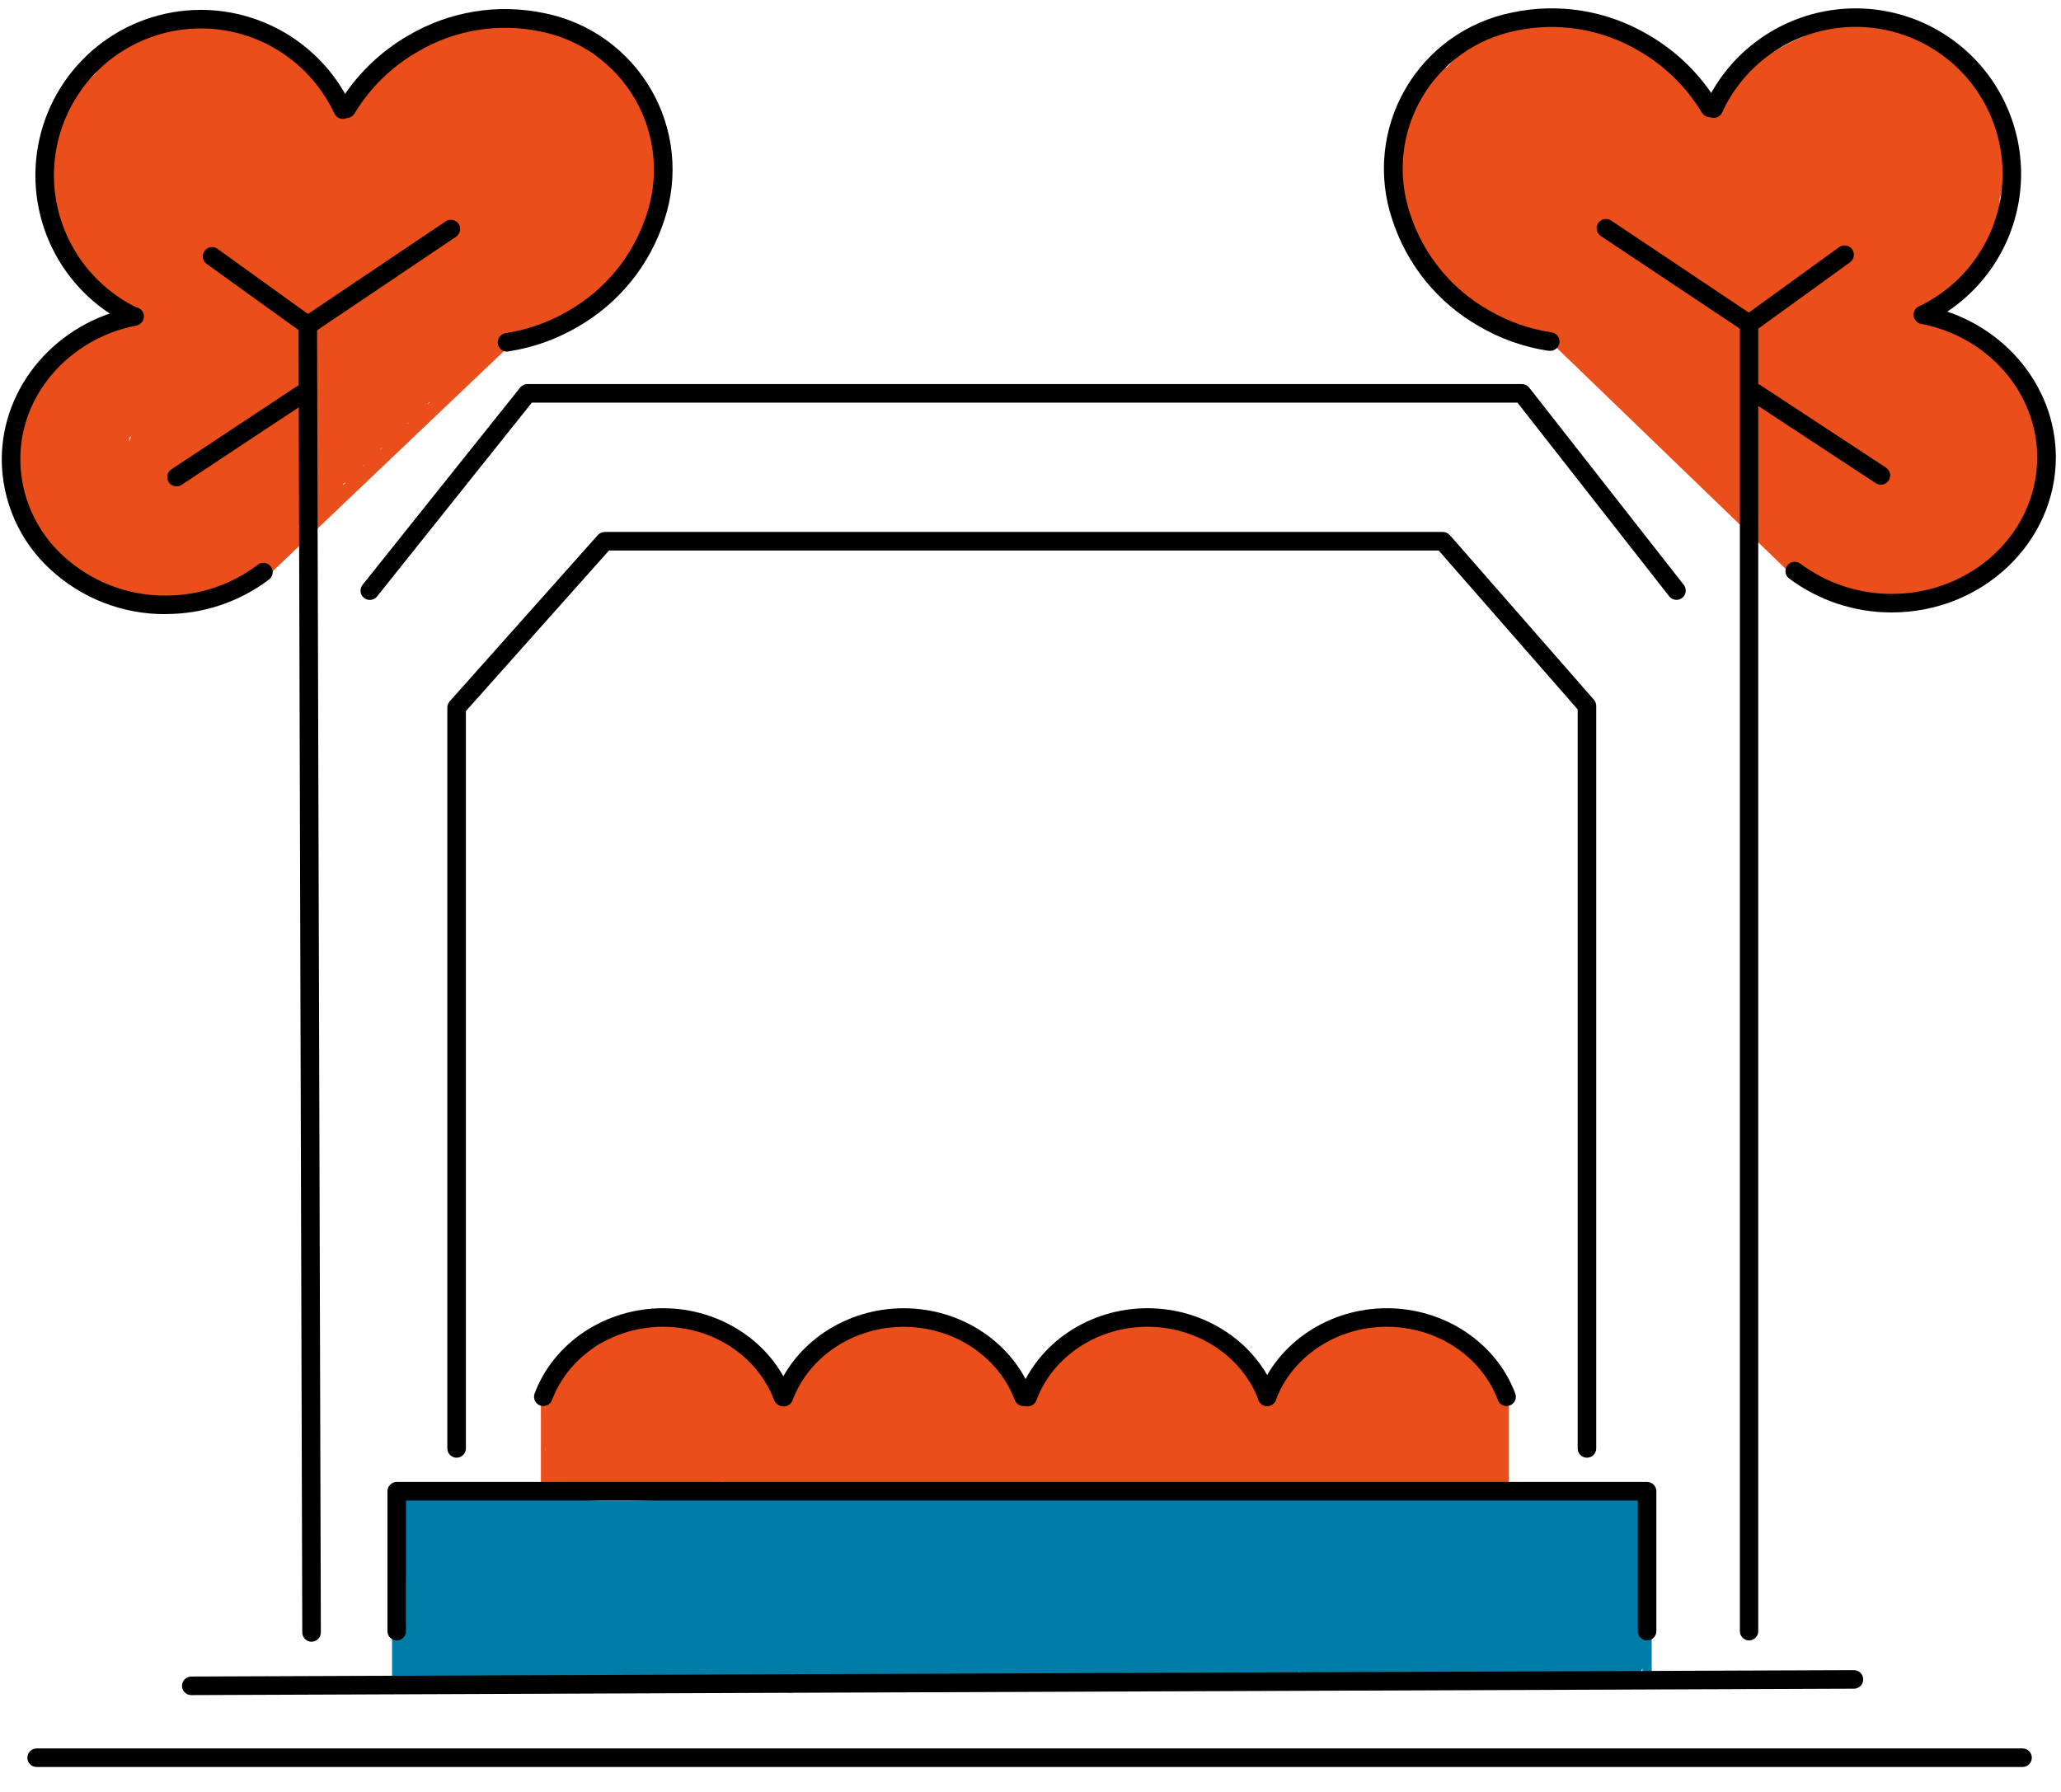
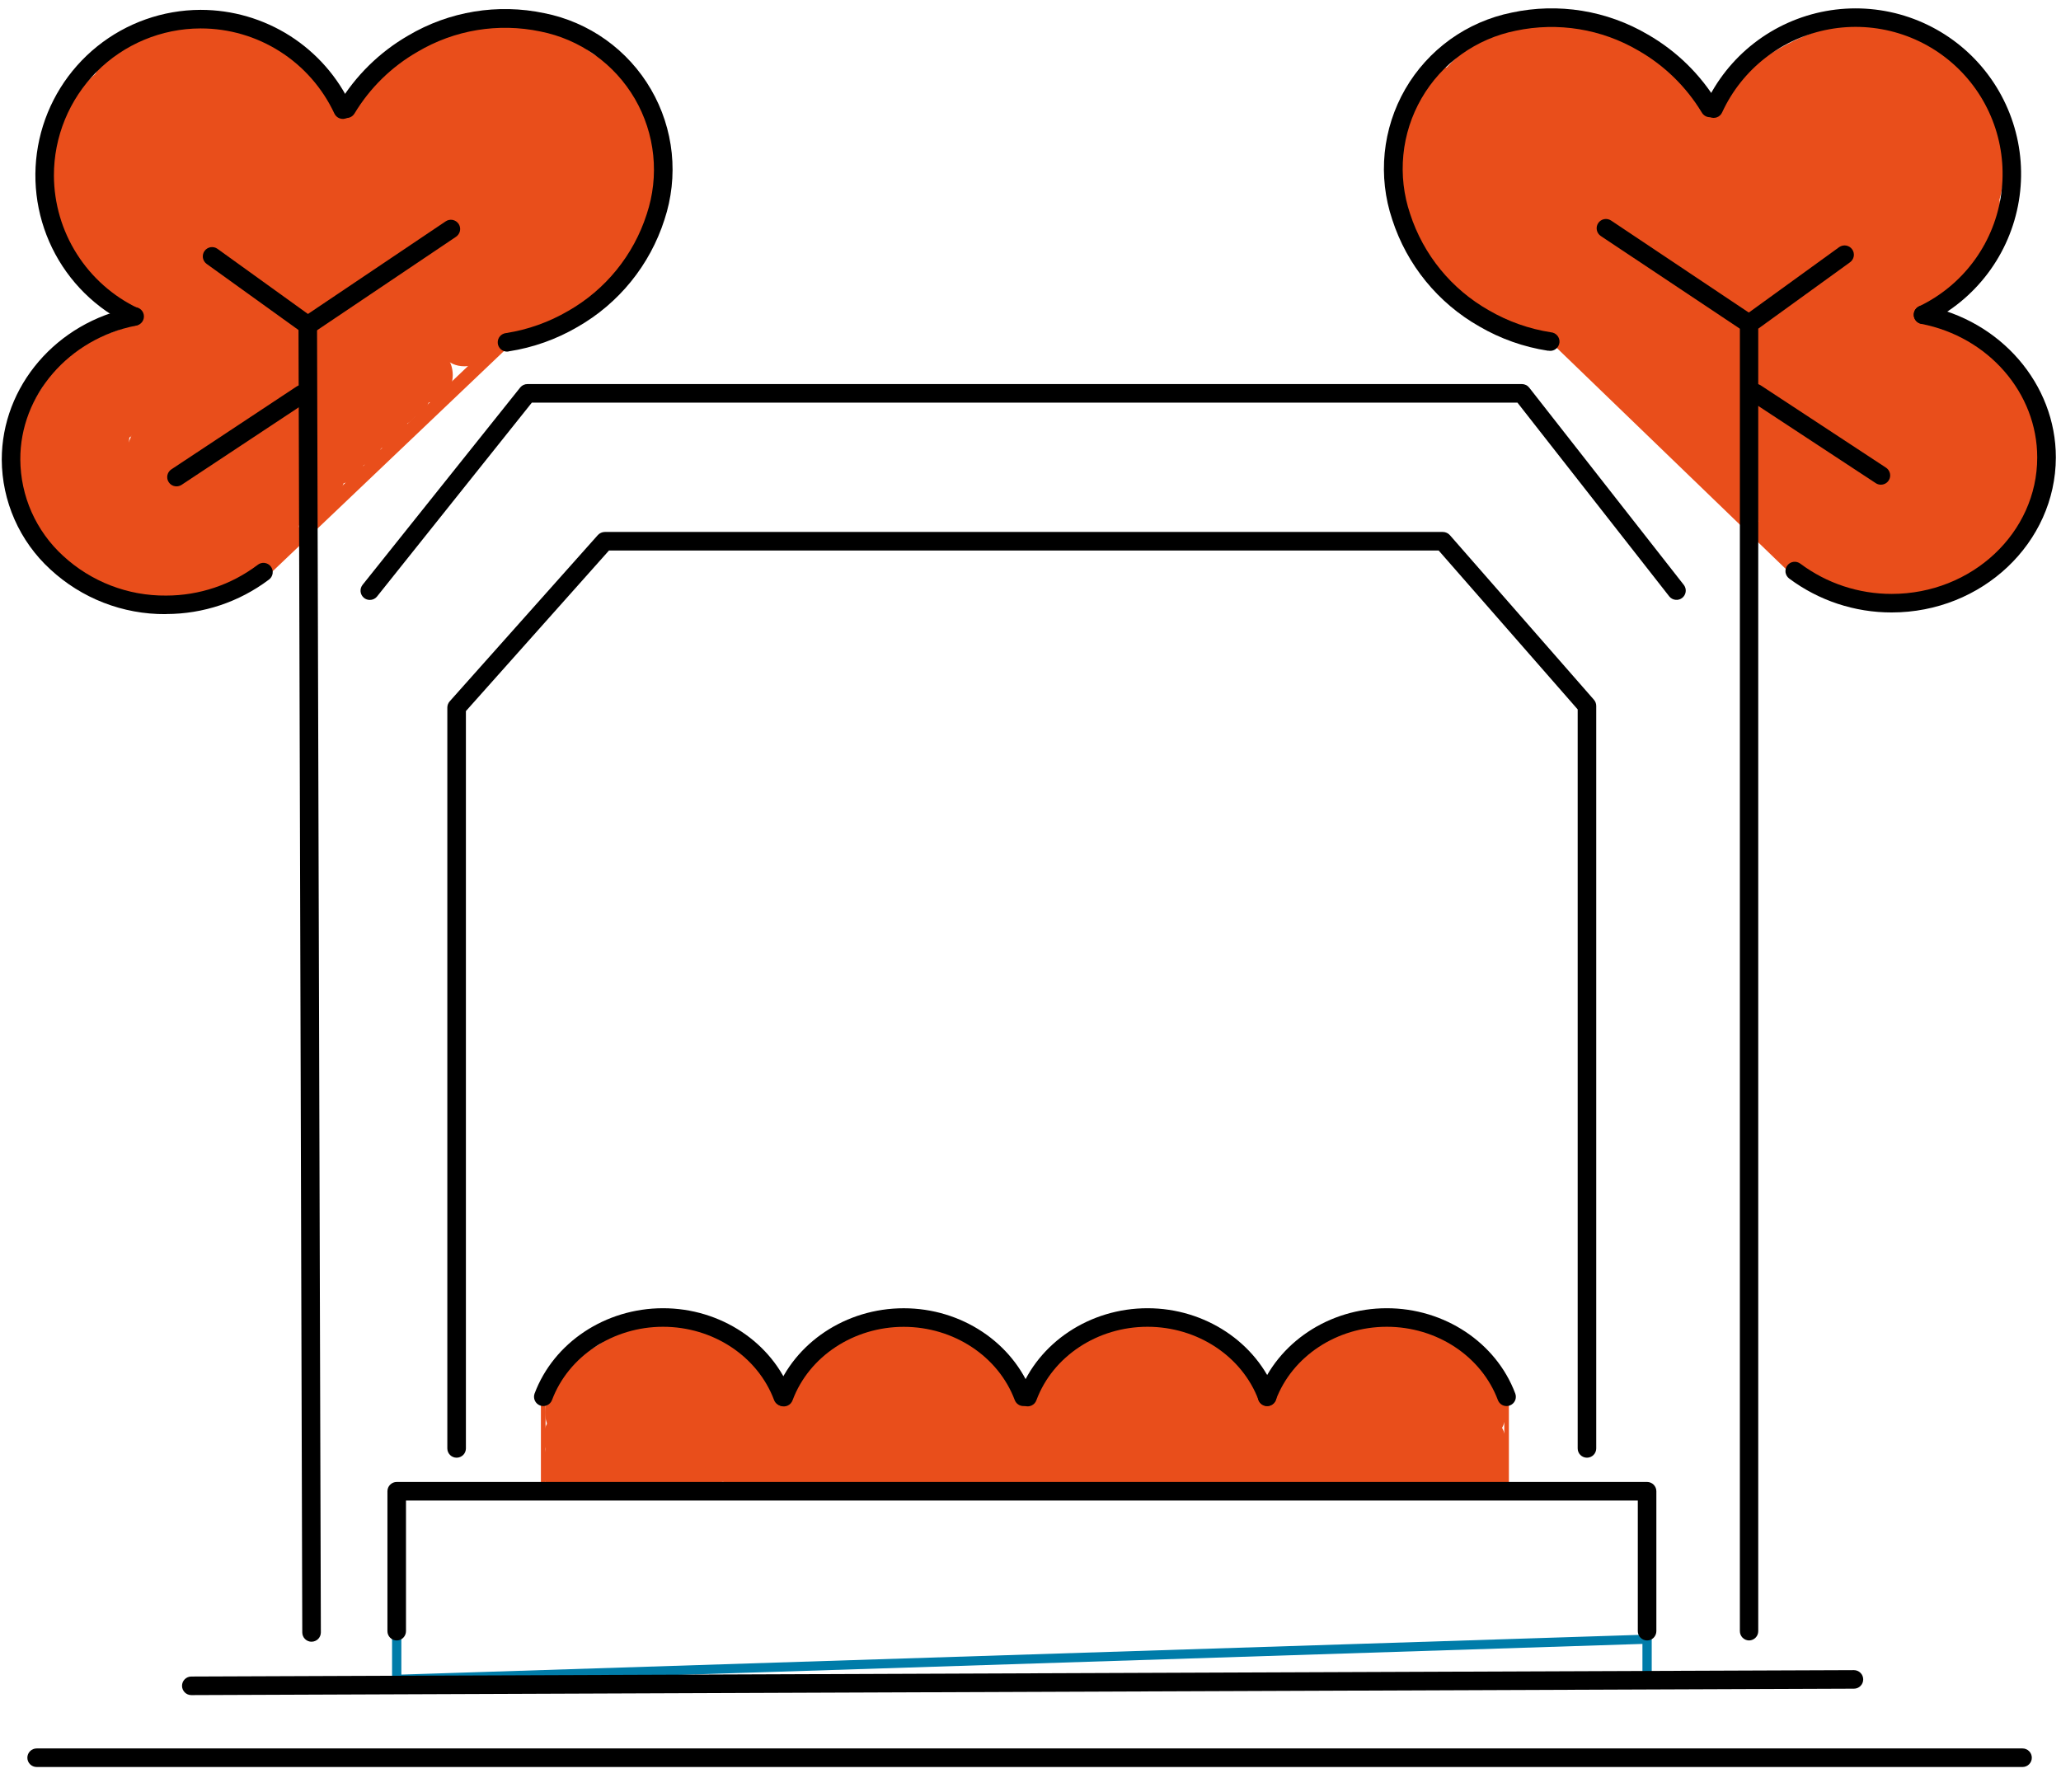
<svg xmlns="http://www.w3.org/2000/svg" width="69" height="60" viewBox="0 0 69 60" fill="none">
  <g clip-path="url(#clip0_100_269)">
    <path d="M8.564 19.575C8.532 19.576 8.501 19.569 8.472 19.557C8.444 19.545 8.418 19.527 8.396 19.504C8.353 19.459 8.33 19.399 8.332 19.338C8.333 19.276 8.359 19.217 8.404 19.175L18.624 9.443C18.645 9.42 18.672 9.403 18.7 9.391C18.729 9.379 18.76 9.374 18.791 9.374C18.822 9.374 18.853 9.381 18.882 9.393C18.91 9.406 18.936 9.424 18.957 9.446C18.979 9.469 18.996 9.495 19.007 9.524C19.018 9.553 19.023 9.584 19.022 9.615C19.02 9.646 19.013 9.677 19 9.705C18.987 9.733 18.968 9.759 18.945 9.78L8.725 19.512C8.682 19.553 8.624 19.576 8.564 19.575Z" fill="#E94E1B" />
    <path d="M3.535 2.208C2.375 3.001 1.328 4.764 1.603 6.205C1.736 6.907 1.914 7.759 2.294 8.371C2.776 9.137 3.59 9.769 4.227 10.399C5.023 11.193 6.072 10.191 5.679 9.278C5.516 8.901 5.259 8.571 4.933 8.321C4.606 8.072 4.222 7.909 3.815 7.85L4.368 9.208L4.436 9.073L3.883 9.498C4.438 9.292 5.201 9.354 5.775 9.439L5.545 7.749L5.208 7.943C4.323 8.456 4.907 9.978 5.921 9.634C7.865 8.979 9.734 8.118 11.495 7.066C12.225 6.628 11.984 5.248 11.029 5.343C9.806 5.464 8.602 5.731 7.442 6.138L8.155 7.829L9.365 6.977C9.548 6.858 9.683 6.678 9.747 6.469C9.811 6.26 9.8 6.036 9.715 5.834C9.63 5.633 9.477 5.468 9.283 5.368C9.089 5.268 8.865 5.239 8.652 5.287C8.121 5.393 7.616 5.605 7.167 5.909C6.352 6.449 6.844 7.99 7.876 7.594L8.497 7.358L7.787 5.668C6.926 6.321 5.991 6.872 5.003 7.31L6.363 7.863C6.285 7.578 6.397 7.338 6.575 7.111C6.808 6.813 7.621 6.429 7.225 6.01C7.069 5.854 6.613 5.679 6.411 5.561C6.389 5.548 5.956 5.189 6.21 5.52C6.38 5.739 6.23 5.606 6.585 5.548C6.906 5.497 7.807 5.78 7.102 5.935C6.357 6.083 5.584 5.934 4.947 5.52L5.373 6.073L5.319 5.887L5.079 6.786L5.176 6.679L4.525 6.957C4.7 6.935 4.79 7.339 4.772 7.462L5.663 6.783C5.418 6.797 5.172 6.779 4.932 6.73C4.772 6.694 4.615 6.642 4.466 6.575L4.621 6.886C4.657 6.9 5.152 6.452 5.26 6.382C5.67 6.112 6.126 5.882 5.128 5.584C4.952 5.557 4.775 5.539 4.598 5.53C4.443 5.509 4.354 5.354 4.421 5.503C4.47 5.615 5.055 4.84 5.275 4.674C5.361 4.608 5.451 4.549 5.545 4.496C5.788 4.437 5.828 4.411 5.67 4.416L5.483 2.963C5.121 3.314 4.871 2.66 4.809 3.454C4.766 3.999 4.753 3.799 5.12 3.883C5.31 3.933 5.49 4.016 5.651 4.13C6.659 4.768 7.588 3.168 6.583 2.533C5.511 1.854 2.839 1.674 3.153 3.647C3.417 5.279 5.856 5.186 6.797 4.271C7.206 3.875 7.139 3.091 6.61 2.819C4.705 1.843 1.732 4.826 3.897 6.236C4.696 6.758 5.917 6.306 6.092 5.346C6.277 4.324 5.325 3.637 4.383 3.637C3.287 3.647 2.411 4.476 2.55 5.606C2.684 6.693 3.703 7.33 4.725 7.42C5.771 7.513 6.883 6.912 7.023 5.792C7.163 4.672 6.154 3.884 5.11 4.336C4.104 4.782 2.505 5.778 2.698 7.064C2.891 8.35 4.613 8.652 5.663 8.625C6.032 8.616 6.493 8.347 6.555 7.947C6.723 6.881 6.345 5.758 5.322 5.251C4.264 4.728 2.914 5.79 3.754 6.879C4.463 7.796 6.24 7.916 7.277 7.77C8.298 7.628 9.334 6.957 9.274 5.804C9.156 3.415 4.859 2.828 4.405 5.273C4.031 7.293 8.467 9.223 8.795 6.625C8.974 5.227 7.363 4.546 6.237 5.071C5.022 5.63 4.217 7.047 4.575 8.36C4.745 8.981 5.398 9.15 5.932 8.913C6.922 8.475 7.858 7.923 8.721 7.268C9.472 6.699 9.081 5.168 8.008 5.578L7.386 5.814L8.102 7.501C8.416 7.286 8.771 7.14 9.145 7.07L8.432 5.38L7.222 6.232C6.426 6.791 6.877 8.299 7.935 7.922C8.933 7.556 9.972 7.312 11.029 7.193L10.563 5.469C8.944 6.443 7.225 7.241 5.437 7.85L6.15 9.54L6.477 9.346C7.107 8.981 7.076 7.777 6.257 7.656C5.292 7.512 3.305 7.19 2.76 8.277C2.524 8.743 2.681 9.548 3.313 9.637C3.731 9.694 3.911 9.831 4.076 10.215L5.528 9.095C5.062 8.629 4.567 8.163 4.11 7.678C3.75 7.296 3.68 6.89 3.546 6.385C3.391 5.823 3.377 5.585 3.605 5.05C3.803 4.583 4.037 4.099 4.463 3.807C5.441 3.14 4.517 1.537 3.531 2.21L3.535 2.208Z" fill="#E94E1B" />
    <path d="M4.902 2.547L4.834 2.406L4.927 3.119C4.885 3.328 4.927 3.238 5.107 3.168C5.261 3.09 5.408 2.998 5.545 2.893C5.893 2.682 6.258 2.699 6.661 2.708C7.349 2.727 8.483 2.764 9.055 3.209C9.55 3.592 9.347 4.274 9.634 4.723C9.638 4.775 9.638 4.827 9.634 4.879L10.088 4.524C10.088 4.45 9.797 4.245 9.74 4.184C9.598 4.04 9.463 3.888 9.334 3.731C9.278 3.669 9.227 3.604 9.179 3.536C9.075 3.329 8.997 3.413 8.943 3.788C9.486 3.344 9.168 2.39 8.536 2.235C7.903 2.079 7.173 2.03 6.65 2.528C6.199 2.957 6.047 3.712 6.406 4.237C7.06 5.203 9.598 5.352 10.12 4.172C10.212 3.997 10.249 3.798 10.225 3.602C10.201 3.406 10.118 3.221 9.987 3.074C9.804 2.861 9.558 2.715 9.284 2.656C9.048 2.595 8.797 2.628 8.585 2.749C8.373 2.869 8.216 3.068 8.147 3.302C7.733 4.855 9.19 5.571 10.477 5.66C10.788 5.682 11.116 5.741 11.419 5.675C11.722 5.61 11.846 5.404 12.088 5.248C11.959 5.323 12.012 5.31 12.138 5.295C12.315 5.272 12.492 5.278 12.669 5.247C12.772 5.23 13.528 4.913 13.415 4.871L13.194 3.181C12.07 4.006 10.827 4.208 10.271 5.62C9.99 6.326 10.791 6.887 11.408 6.757C12.474 6.533 13.545 6.347 14.625 6.211L14.38 4.394L10.877 5.523C10.685 5.582 10.517 5.7 10.396 5.86C10.275 6.02 10.209 6.214 10.206 6.415V6.696C10.215 7.072 10.482 7.518 10.884 7.588C11.652 7.722 12.424 7.822 13.201 7.888L12.735 6.165C11.925 6.543 11.084 6.851 10.221 7.086C9.073 7.404 9.556 9.155 10.714 8.869L11.692 8.628L12.112 8.524C12.614 8.494 12.562 8.24 11.956 7.76L12.38 7.207L12.258 7.277L13.656 8.075C13.656 7.71 13.789 7.555 13.966 7.255C14.143 6.955 14.24 7.055 14.085 7.224C13.929 7.394 13.929 7.507 13.684 7.491C13.373 7.474 13.466 7.181 13.274 7.423L12.374 7.661C12.825 7.752 12.826 7.945 12.641 8.256C12.615 8.279 12.585 8.297 12.552 8.308C12.518 8.318 12.483 8.323 12.449 8.319C12.293 8.905 12.352 9.096 12.604 8.899C12.778 8.935 12.947 8.877 13.142 8.936C13.237 8.964 13.327 9.005 13.41 9.059C13.66 9.236 13.673 9.039 13.443 8.467C13.339 8.391 12.834 8.495 12.666 8.484C12.458 8.47 11.312 8.368 11.234 8.133L10.996 9.032L11.166 8.86L10.046 9.004C10.201 9.122 10.595 9.772 10.617 9.282C10.617 9.174 10.462 8.983 10.443 8.858C10.408 8.683 10.433 8.501 10.516 8.343H8.727C8.848 8.653 9.037 9.136 8.826 9.446L9.379 9.022C9.156 9.113 9.028 8.911 8.964 8.711L8.073 9.882V9.96L9.429 9.408C9.051 9.241 8.752 8.935 8.593 8.554L6.902 9.267C6.923 9.244 6.936 9.215 6.939 9.184C6.942 9.152 6.935 9.121 6.919 9.095C6.803 9.054 6.703 8.978 6.633 8.877L5.732 10.43L5.699 10.527L6.838 9.39L6.717 9.355L7.27 9.781L7.206 9.658L7.299 10.371L7.329 10.238L6.905 10.791L6.22 10.39L7.91 10.169C7.529 9.646 7.366 8.996 7.453 8.355L6.774 9.247C6.37 9.049 6.249 9.054 6.408 9.261C6.474 9.369 6.535 9.48 6.592 9.593C6.667 9.749 6.733 9.909 6.788 10.073C6.936 10.491 6.982 10.937 7.284 11.285C7.905 11.999 8.837 11.676 9.659 11.784L9.005 11.513L8.924 10.775L10.322 11.574C10.308 11.506 10.308 11.437 10.322 11.369C10.337 11.302 10.365 11.238 10.406 11.182L8.954 11.37C9.096 11.54 9.203 11.736 9.269 11.948C9.335 12.159 9.358 12.382 9.337 12.602L11.153 12.355C10.997 11.975 10.862 11.587 10.749 11.192C10.54 10.455 9.438 10.25 9.059 10.971C8.832 11.42 8.548 11.837 8.214 12.214H9.522C9.356 12.07 9.214 11.901 9.101 11.714C8.523 10.757 7.254 11.423 7.409 12.419L7.512 13.084C7.667 14.103 9.441 13.876 9.328 12.838C9.224 11.878 8.789 11.097 7.93 10.626C7.431 10.354 6.704 10.576 6.572 11.179L6.21 12.789L7.9 12.566C7.717 12.149 7.594 11.709 7.535 11.257C7.43 10.421 6.302 9.905 5.811 10.791C5.679 11.03 5.559 11.266 5.444 11.513L7.136 11.735L6.578 10.219C6.39 9.711 5.746 9.287 5.219 9.666L5.11 9.745H6.043L5.929 9.672C4.924 9.031 3.992 10.631 4.997 11.274L5.11 11.347C5.251 11.432 5.412 11.476 5.576 11.476C5.741 11.476 5.902 11.432 6.043 11.347L6.151 11.269L4.795 10.716L5.351 12.225C5.598 12.889 6.678 13.234 7.043 12.445C7.156 12.198 7.277 11.96 7.408 11.723L5.685 11.257C5.78 12.031 5.989 12.787 6.307 13.5C6.63 14.232 7.835 14.014 7.997 13.279L8.352 11.67L6.99 12.223C7.248 12.363 7.447 12.524 7.479 12.844L9.297 12.599L9.194 11.928L7.504 12.639C7.698 12.963 7.937 13.258 8.214 13.514C8.567 13.839 9.176 13.899 9.522 13.514C9.965 13.027 10.346 12.486 10.656 11.905L8.963 11.682C9.076 12.078 9.21 12.467 9.367 12.848C9.749 13.78 11.139 13.71 11.184 12.602C11.219 11.666 10.884 10.754 10.252 10.062C9.869 9.616 9.065 9.752 8.8 10.25C8.571 10.653 8.455 11.11 8.463 11.574C8.463 12.254 9.249 12.751 9.861 12.372C10.428 12.017 10.902 11.431 10.659 10.718C10.6 10.543 10.501 10.385 10.371 10.255C10.24 10.125 10.082 10.027 9.907 9.968C9.648 9.885 8.909 9.812 8.697 9.924C8.517 9.895 8.494 9.924 8.63 9.995C8.731 10.104 8.75 10.087 8.685 9.944C8.708 9.809 8.529 9.453 8.486 9.345C8.357 8.992 8.195 8.653 8.001 8.332C7.59 7.673 7.069 7.324 6.28 7.467C5.853 7.544 5.64 7.976 5.601 8.358C5.501 9.328 5.753 10.302 6.31 11.103C6.745 11.724 7.785 11.695 8 10.881C8.253 9.927 7.366 8.695 6.291 9.017C5.19 9.348 5.255 10.861 6.331 11.167C7.065 11.375 7.574 10.701 7.469 10.03C7.35 9.32 6.856 8.882 6.21 8.641C5.312 8.307 4.696 9.573 5.311 10.194C5.974 10.861 7.038 11.249 7.907 10.707C8.298 10.469 8.58 10.086 8.69 9.642C8.801 9.197 8.731 8.727 8.497 8.333C7.978 7.473 6.415 8.035 6.807 9.046C7.102 9.89 7.706 10.59 8.497 11.005C8.62 11.075 8.757 11.117 8.898 11.126C9.039 11.136 9.18 11.113 9.311 11.06C9.442 11.006 9.559 10.924 9.654 10.819C9.748 10.713 9.817 10.588 9.856 10.452C10.229 9.169 9.373 8.1 8.076 8.034C7.934 8.035 7.794 8.069 7.667 8.132C7.54 8.196 7.429 8.288 7.343 8.401C7.257 8.514 7.198 8.645 7.171 8.784C7.143 8.924 7.148 9.068 7.184 9.205C7.501 10.21 8.514 11.151 9.654 10.893C10.981 10.583 10.897 8.832 10.51 7.852C10.165 6.973 9.078 6.983 8.727 7.852C8.177 9.216 9.202 11.617 10.942 11.126C11.306 11.014 11.624 10.787 11.848 10.479C12.072 10.171 12.19 9.798 12.185 9.418C12.197 8.541 11.625 7.9 10.968 7.409C10.647 7.17 10.111 7.285 9.847 7.554L9.677 7.726C9.562 7.842 9.48 7.986 9.438 8.145C9.396 8.303 9.397 8.469 9.44 8.627C9.764 9.61 10.682 10.006 11.636 10.202C12.5 10.379 13.73 10.522 14.516 10.011C15.493 9.376 15.363 8.103 14.428 7.515C13.667 7.038 12.643 6.855 11.807 7.235C10.996 7.603 10.409 8.541 10.95 9.388C11.462 10.2 12.551 10.339 13.368 9.952C15.242 9.06 14.884 6.291 12.856 5.879C12.554 5.818 12.166 5.856 11.956 6.117C11.11 7.175 11.563 8.582 12.777 9.129C13.046 9.253 13.338 9.321 13.635 9.33C13.931 9.339 14.227 9.289 14.504 9.182C14.781 9.075 15.033 8.913 15.247 8.707C15.46 8.501 15.63 8.254 15.747 7.981C16.252 6.822 15.674 5.197 14.241 5.211C12.764 5.225 11.826 6.746 11.801 8.077C11.789 8.787 12.595 9.219 13.199 8.875C13.381 8.771 13.534 8.621 13.641 8.44C13.748 8.259 13.806 8.053 13.811 7.843C13.815 7.632 13.765 7.425 13.665 7.239C13.565 7.054 13.419 6.898 13.241 6.786C12.416 6.264 11.066 6.881 10.223 7.088L10.715 8.871C11.729 8.586 12.716 8.216 13.667 7.763C14.572 7.336 14.024 6.107 13.201 6.039C12.579 5.989 11.983 5.913 11.375 5.806L12.054 6.698V6.416L11.375 7.308L14.866 6.18C15.798 5.881 15.706 4.229 14.62 4.364C13.378 4.52 12.135 4.719 10.912 4.976L12.05 6.115C12.312 5.45 13.581 5.183 14.123 4.787C14.785 4.307 14.678 3.389 13.901 3.095C13.724 3.033 13.537 3.008 13.35 3.021C13.163 3.034 12.98 3.084 12.814 3.17C12.658 3.244 12.512 3.394 12.348 3.446C12.183 3.499 11.882 3.463 11.692 3.498C11.312 3.566 11.091 3.729 10.784 3.95C11.094 3.874 11.133 3.835 10.905 3.836C10.765 3.821 10.625 3.813 10.485 3.811C10.345 3.81 9.957 3.706 9.934 3.794L8.797 4.441L8.682 4.381L8.537 3.26C8.848 3.14 8.882 3.093 8.638 3.12C8.487 3.123 8.336 3.118 8.186 3.105L7.832 3.06C7.546 3.672 7.621 3.995 8.057 4.029L7.647 2.483C6.291 3.595 8.435 5.946 9.57 6.336C9.755 6.402 9.951 6.429 10.147 6.416C10.342 6.403 10.533 6.35 10.707 6.259C10.881 6.169 11.035 6.043 11.158 5.891C11.281 5.738 11.372 5.562 11.424 5.373C11.621 4.674 11.391 3.804 11.145 3.14C10.459 1.284 8.456 0.899 6.665 0.86C6.222 0.831 5.776 0.864 5.342 0.959C4.929 1.071 4.626 1.329 4.255 1.52C3.427 1.947 2.827 2.494 3.305 3.479C3.826 4.549 5.421 3.613 4.902 2.547Z" fill="#E94E1B" />
    <path d="M4.913 10.727C4.109 10.977 3.319 11.271 2.546 11.606C2.262 11.706 2.011 11.88 1.817 12.11C1.631 12.361 1.601 12.678 1.426 12.939C0.494 14.326 0.38 15.712 1.069 17.264C1.718 18.746 2.718 19.512 4.303 19.819C5.109 19.974 6.001 20.148 6.825 20.13C7.602 20.104 7.953 19.683 8.189 19.001L7.759 19.54C7.95 19.403 8.192 19.359 8.391 19.229C8.618 19.066 8.813 18.863 8.966 18.629C9.681 17.675 8.076 16.753 7.369 17.697C7.312 17.775 6.993 17.832 6.894 17.895C6.699 18.01 6.544 18.181 6.446 18.385C6.409 18.468 6.377 18.553 6.35 18.64C6.85 18.336 6.879 18.206 6.437 18.25C6.198 18.145 5.768 18.19 5.514 18.154C4.416 17.999 3.459 17.873 2.898 16.826C2.322 15.748 2.307 14.879 2.996 13.896C3.131 13.73 3.236 13.542 3.307 13.34C3.411 13.098 3.383 13.088 3.223 13.312L3.534 13.181C4.155 12.924 4.777 12.706 5.415 12.506C6.547 12.15 6.064 10.364 4.924 10.723L4.913 10.727Z" fill="#E94E1B" />
    <path d="M4.248 12.02C3.719 12.622 2.869 13.31 2.608 14.087C2.362 14.816 2.608 15.759 2.665 16.509L4.388 16.043C4.113 15.65 3.823 15.266 3.524 14.893C3.114 14.378 2.077 14.643 1.971 15.3C1.855 16.077 1.937 16.936 2.546 17.514C2.679 17.641 2.836 17.74 3.009 17.805C3.181 17.869 3.365 17.897 3.549 17.888C3.732 17.878 3.912 17.831 4.077 17.75C4.242 17.668 4.389 17.553 4.508 17.413C5.284 16.52 3.984 15.207 3.2 16.105C3.677 16.245 3.862 16.141 3.754 15.794L2.201 16.203C2.401 16.454 2.591 16.714 2.776 16.98C3.251 17.657 4.584 17.512 4.5 16.514L4.402 15.366C4.385 15.161 4.272 14.8 4.345 14.618C4.289 14.758 4.764 14.214 4.752 14.23L5.556 13.326C6.333 12.434 5.036 11.122 4.248 12.018V12.02Z" fill="#E94E1B" />
    <path d="M5.827 12.913C5.772 13.677 5.671 14.452 5.16 15.053C4.649 15.655 4.241 16.09 4.186 16.899L6.002 16.653C5.724 15.136 6.839 14.266 7.523 13.081C7.593 12.958 7.634 12.821 7.643 12.68C7.653 12.539 7.63 12.398 7.576 12.267C7.523 12.137 7.441 12.02 7.336 11.925C7.231 11.831 7.106 11.762 6.97 11.723C5.592 11.373 5.183 12.725 4.753 13.742C4.253 14.914 3.787 16.098 3.355 17.297C3.15 17.862 3.681 18.479 4.247 18.466C5.069 18.451 6.053 18.573 6.827 18.263C6.928 18.222 7.271 18.107 6.995 18.14C7.189 18.123 7.386 18.213 7.588 18.194C7.985 18.138 8.348 17.938 8.606 17.631C9.827 16.341 10.305 14.465 10.732 12.796C10.78 12.601 10.764 12.395 10.685 12.21C10.606 12.024 10.47 11.87 10.296 11.768C10.122 11.667 9.92 11.625 9.72 11.648C9.52 11.671 9.333 11.759 9.187 11.897C8.545 12.502 7.946 13.15 7.394 13.839C6.917 14.438 6.496 15.33 5.875 15.785L7.273 16.584C7.354 15.602 8.36 14.702 9.059 14.098C9.855 13.419 10.816 13.166 11.487 12.326C12.108 11.549 12.717 10.914 13.597 10.413C14.502 9.899 15.484 9.548 16.463 9.202L15.563 7.656L7.456 15.314C6.679 16.044 7.67 17.279 8.576 16.767C11.604 15.056 14.089 12.622 16.533 10.19C17.378 9.349 16.067 8.041 15.225 8.882C12.895 11.212 10.532 13.542 7.643 15.17L8.764 16.622L16.865 8.967C17.514 8.354 16.846 7.111 15.964 7.422C14.839 7.819 13.698 8.228 12.657 8.82C12.113 9.126 11.603 9.492 11.138 9.909C10.703 10.305 10.403 10.788 10.016 11.221C9.629 11.655 9.118 11.824 8.638 12.119C8.073 12.482 7.556 12.915 7.099 13.407C6.23 14.317 5.524 15.293 5.416 16.588C5.362 17.253 6.258 17.791 6.815 17.387C7.549 16.849 7.973 16.122 8.512 15.405C9.111 14.617 9.773 13.88 10.493 13.202L8.947 12.302C8.777 12.966 8.606 13.632 8.38 14.281C8.269 14.609 8.137 14.928 7.984 15.238C7.843 15.519 7.566 15.816 7.465 16.107C7.224 16.282 7.23 16.363 7.484 16.352C7.329 16.319 7.173 16.294 7.018 16.277C6.695 16.277 6.479 16.444 6.185 16.528C5.597 16.695 4.863 16.602 4.25 16.615L5.142 17.784C5.411 17.022 5.701 16.264 6.011 15.51C6.167 15.142 6.313 14.774 6.47 14.409C6.569 14.177 6.748 13.464 6.99 13.36L6.279 13.453L6.487 13.506L5.934 12.147C5.482 12.924 4.826 13.565 4.47 14.407C4.117 15.277 4.033 16.232 4.227 17.151C4.424 18.229 5.977 17.887 6.043 16.904C6.058 16.666 6.474 16.372 6.614 16.206C6.863 15.91 7.067 15.579 7.218 15.223C7.529 14.488 7.629 13.704 7.684 12.913C7.768 11.726 5.92 11.731 5.836 12.913H5.827Z" fill="#E94E1B" />
    <path d="M8.531 18.951C9.721 18.951 9.723 17.102 8.531 17.102C7.34 17.102 7.34 18.951 8.531 18.951Z" fill="#E94E1B" />
    <path d="M8.163 19.244C9.354 19.244 9.356 17.396 8.163 17.396C6.97 17.396 6.971 19.244 8.163 19.244Z" fill="#E94E1B" />
    <path d="M9.118 18.51C10.31 18.51 10.311 16.661 9.118 16.661C7.925 16.661 7.927 18.51 9.118 18.51Z" fill="#E94E1B" />
    <path d="M9.74 17.629C10.93 17.629 10.931 15.779 9.74 15.779C8.548 15.779 8.547 17.629 9.74 17.629Z" fill="#E94E1B" />
    <path d="M10.662 16.782C11.852 16.782 11.854 14.934 10.662 14.934C9.471 14.934 9.471 16.782 10.662 16.782Z" fill="#E94E1B" />
    <path d="M10.185 17.365C11.375 17.365 11.377 15.515 10.185 15.515C8.994 15.515 8.992 17.365 10.185 17.365Z" fill="#E94E1B" />
    <path d="M11.324 16.195C12.514 16.195 12.515 14.345 11.324 14.345C10.133 14.345 10.133 16.195 11.324 16.195Z" fill="#E94E1B" />
    <path d="M11.914 15.606C13.106 15.606 13.107 13.758 11.914 13.758C10.721 13.758 10.723 15.606 11.914 15.606Z" fill="#E94E1B" />
    <path d="M12.463 15.056C13.653 15.056 13.656 13.206 12.463 13.206C11.27 13.206 11.271 15.056 12.463 15.056Z" fill="#E94E1B" />
    <path d="M13.197 14.284C14.389 14.284 14.39 12.434 13.197 12.434C12.005 12.434 12.006 14.284 13.197 14.284Z" fill="#E94E1B" />
    <path d="M12.758 14.946C13.948 14.946 13.949 13.096 12.758 13.096C11.566 13.096 11.565 14.946 12.758 14.946Z" fill="#E94E1B" />
    <path d="M13.528 14.027C14.72 14.027 14.721 12.177 13.528 12.177C12.335 12.177 12.337 14.027 13.528 14.027Z" fill="#E94E1B" />
    <path d="M14.265 13.481C15.455 13.481 15.456 11.633 14.265 11.633C13.073 11.633 13.072 13.481 14.265 13.481Z" fill="#E94E1B" />
-     <path d="M14.962 12.961C16.152 12.961 16.154 11.111 14.962 11.111C13.771 11.111 13.771 12.961 14.962 12.961Z" fill="#E94E1B" />
    <path d="M15.551 12.264C16.741 12.264 16.742 10.413 15.551 10.413C14.36 10.413 14.358 12.264 15.551 12.264Z" fill="#E94E1B" />
    <path d="M16.211 11.675C17.402 11.675 17.404 9.825 16.211 9.825C15.018 9.825 15.02 11.675 16.211 11.675Z" fill="#E94E1B" />
    <path d="M16.947 11.013C18.137 11.013 18.139 9.164 16.947 9.164C15.756 9.164 15.754 11.013 16.947 11.013Z" fill="#E94E1B" />
    <path d="M17.196 11.151C17.556 11.175 17.915 11.083 18.22 10.89C18.498 10.735 18.686 10.466 19.017 10.412L17.973 9.045L17.842 9.133C16.874 9.657 17.569 11.015 18.554 10.823C20.475 10.452 21.448 8.908 22.053 7.181C22.364 6.298 22.476 5.373 22.125 4.489C21.956 4.065 21.775 3.675 21.629 3.246C21.511 2.871 21.276 2.545 20.958 2.314C20.648 2.087 20.273 2.036 19.944 1.856C19.566 1.649 19.315 1.269 18.928 1.056C18.116 0.607 17.166 0.642 16.287 0.841C14.468 1.256 12.393 1.831 11.705 3.757C11.52 4.274 12.015 5 12.596 4.928C13.288 4.837 13.712 4.512 14.305 4.186C14.951 3.832 15.703 3.825 16.422 3.864C17.19 3.908 17.75 3.902 18.272 4.504C18.61 4.894 19.486 5.592 19.337 6.156C19.181 6.757 18.344 7.345 17.901 7.737C17.585 8.017 17.252 8.276 16.902 8.514C16.747 8.615 16.592 8.711 16.436 8.803C16.064 9.018 15.992 8.889 16.351 9.36C16.73 9.859 16.674 9.657 16.992 9.255L17.364 8.789C17.611 8.478 17.858 8.167 18.108 7.866C18.667 7.174 19.231 6.486 19.801 5.803L18.259 5.404C18.333 5.61 17.502 6.243 17.379 6.336C16.971 6.64 16.516 6.874 16.031 7.029L17.196 7.916C17.21 7.505 17.704 7.029 17.937 6.723C18.269 6.288 18.619 5.867 18.976 5.45C19.744 4.557 18.491 3.265 17.668 4.142C16.916 4.945 16.014 5.924 14.993 6.379L15.706 6.286L15.54 6.236L16.091 7.596C16.702 6.729 17.374 5.906 18.1 5.133L16.792 3.825C16.529 4.136 16.035 4.798 15.605 4.866L16.318 4.959L16.195 4.897L16.621 5.941C16.813 5.381 17.061 4.841 17.361 4.33C17.876 3.443 16.629 2.415 15.908 3.21C15.364 3.811 14.821 4.416 14.145 4.872L15.504 5.425C15.414 5.175 15.683 4.773 15.773 4.549L16.188 3.53C16.561 2.612 15.256 2.067 14.634 2.631L13.667 3.515C12.787 4.321 14.098 5.626 14.975 4.823L15.953 3.939L14.4 3.038C14.047 3.903 13.37 4.964 13.716 5.916C13.906 6.438 14.544 6.83 15.074 6.469C15.866 5.908 16.587 5.253 17.222 4.518L15.77 3.398C15.392 4.05 15.08 4.737 14.838 5.45C14.786 5.647 14.8 5.855 14.878 6.043C14.956 6.231 15.093 6.388 15.268 6.491C16.374 7.061 17.443 5.918 18.106 5.13C18.857 4.231 17.623 2.942 16.798 3.822C15.966 4.713 15.199 5.662 14.501 6.662C14.148 7.164 14.521 7.864 15.054 8.02C15.868 8.259 16.492 7.651 17.095 7.181C17.768 6.654 18.399 6.075 18.982 5.45L17.674 4.142C16.783 5.18 15.402 6.472 15.344 7.916C15.326 8.496 15.955 8.992 16.515 8.807C17.914 8.35 20.71 6.763 20.034 4.91C19.817 4.319 18.971 3.919 18.488 4.501C17.605 5.565 16.731 6.637 15.866 7.718C15.274 8.459 14.196 9.446 15.027 10.416C15.798 11.307 16.944 10.685 17.723 10.19C18.743 9.54 19.66 8.74 20.441 7.816C21.149 6.952 21.503 5.853 20.907 4.823C20.645 4.424 20.348 4.05 20.018 3.704C19.642 3.265 19.282 2.744 18.776 2.449C17.931 1.963 16.601 1.968 15.658 2.005C15.069 2.015 14.486 2.124 13.934 2.328C13.703 2.418 13.479 2.526 13.266 2.653C13.081 2.763 12.818 3.05 12.601 3.078L13.493 4.249C13.878 3.162 15.691 2.884 16.654 2.657C17.275 2.511 17.775 2.469 18.29 2.873C18.54 3.069 18.734 3.299 19.018 3.454C19.226 3.568 19.523 3.597 19.712 3.732C19.902 3.867 19.876 3.825 19.952 4.117C20.036 4.382 20.147 4.638 20.281 4.882C20.573 5.478 20.526 5.944 20.32 6.566C19.922 7.754 19.388 8.785 18.07 9.04L18.784 10.73C19.109 10.553 19.382 10.293 19.577 9.978C20.074 9.242 19.257 8.498 18.533 8.621C18.249 8.675 17.98 8.79 17.744 8.958C17.58 9.067 17.351 9.306 17.204 9.293C16.018 9.191 16.025 11.041 17.204 11.143L17.196 11.151Z" fill="#E94E1B" />
    <path d="M60.458 19.616C60.4 19.614 60.345 19.591 60.303 19.55L50.827 10.402C50.799 10.384 50.776 10.359 50.758 10.331C50.741 10.302 50.73 10.27 50.726 10.236C50.722 10.203 50.725 10.169 50.736 10.137C50.746 10.105 50.763 10.076 50.786 10.051C50.809 10.027 50.837 10.007 50.868 9.994C50.899 9.981 50.932 9.975 50.966 9.976C50.999 9.978 51.032 9.986 51.062 10.001C51.092 10.016 51.118 10.038 51.139 10.064L51.458 10.374C51.469 10.343 51.488 10.315 51.512 10.292C51.556 10.249 51.615 10.224 51.677 10.224C51.739 10.224 51.798 10.249 51.842 10.292L60.624 19.215C60.656 19.248 60.678 19.29 60.686 19.335C60.695 19.38 60.69 19.426 60.672 19.468C60.655 19.511 60.625 19.547 60.587 19.573C60.549 19.598 60.504 19.612 60.458 19.613V19.616Z" fill="#E94E1B" />
    <path d="M51.826 4.902C52.042 5.343 52.006 5.71 52.447 6.027C52.615 6.155 52.813 6.237 53.022 6.266C53.231 6.295 53.444 6.269 53.64 6.191C54.753 5.725 54.252 4.465 53.485 3.959C52.659 3.408 51.566 3.232 50.815 4.013C50.153 4.703 49.97 5.766 50.103 6.681C50.377 8.571 52.222 10.479 54.243 9.693C55.118 9.352 55.84 8.528 55.807 7.555C55.775 6.583 54.77 5.826 53.838 6.197C51.88 6.974 53.504 9.972 54.544 10.819C56.148 12.127 58.964 10.841 59.382 8.893C59.8 6.945 57.118 4.865 55.385 5.991C53.71 7.078 54.235 10.275 56.351 10.427C56.619 10.451 56.889 10.416 57.141 10.324C57.394 10.232 57.623 10.085 57.812 9.894C58.002 9.703 58.147 9.473 58.237 9.219C58.327 8.966 58.36 8.696 58.333 8.428C58.235 7.397 57.556 6.351 56.606 5.912C55.655 5.472 54.431 5.646 53.779 6.503C53.48 6.898 53.335 7.387 53.371 7.88C53.407 8.373 53.621 8.836 53.973 9.183C54.187 9.391 54.577 9.545 54.872 9.421C56.581 8.702 55.79 5.874 54.359 5.216C53.522 4.83 52.806 5.328 52.488 6.117C52.123 7.018 52.241 7.962 52.674 8.812C52.985 9.433 53.943 9.394 54.271 8.812C54.852 7.782 54.883 6.34 54.053 5.416C52.985 4.225 51.711 5.526 51.635 6.741C51.566 7.855 52.367 9.287 53.642 9.132C55.17 8.959 55.144 6.702 54.753 5.627C54.352 4.523 52.587 4.98 52.969 6.12C53.29 7.128 53.853 8.043 54.61 8.784C55.256 9.405 56.163 10.134 57.036 9.503C57.797 8.955 58.068 7.985 57.578 7.173C57.244 6.615 57.024 6.631 57.238 5.963C57.407 5.435 57.51 4.93 57.401 4.378C57.201 3.372 56.486 2.611 55.751 1.943C54.983 1.244 54.092 0.97 53.103 0.7C50.703 0.051 49.016 1.374 47.655 3.198L49.351 3.914L49.535 3.397C49.886 2.406 48.342 1.773 47.845 2.685C47.114 4.006 46.565 5.449 46.866 6.976C47.156 8.45 48.294 9.32 49.514 10.045L50.227 8.355L49.631 8.125C48.834 7.815 48.233 8.834 48.587 9.483C49.106 10.438 50.311 10.452 51.121 11.06L51.837 9.369C51.482 9.281 51.156 9.102 50.891 8.851L50.237 10.431C51.496 10.295 52.738 10.025 53.94 9.626C54.95 9.281 55.866 8.849 56.387 7.861C56.811 7.063 57.232 5.856 56.91 4.97C56.554 3.995 55.489 3.126 54.69 2.516C53.808 1.839 52.826 1.38 51.703 1.702C50.595 2.055 49.602 2.699 48.826 3.566C48.444 3.971 48.193 4.483 48.108 5.034C48.022 5.585 48.106 6.149 48.348 6.651C48.741 7.527 49.496 8.653 50.562 8.67C51.627 8.688 52.581 7.319 51.563 6.524C51.363 6.375 51.123 6.289 50.873 6.279C50.624 6.268 50.377 6.333 50.165 6.465C49.566 6.862 49.633 7.432 49.544 8.051C49.389 9.192 51.057 9.735 51.327 8.543C51.501 7.779 51.452 7.05 51.392 6.275C51.347 5.703 51.246 4.843 51.8 4.47C52.971 3.682 54.119 5.269 54.575 6.129L55.842 4.865C54.659 4.287 52.62 3.297 51.416 4.281C50.018 5.427 51.33 6.858 52.551 7.345C53.08 7.557 53.777 7.013 53.723 6.454C53.628 5.506 53.09 4.989 52.157 4.869C51.38 4.77 50.905 5.966 51.503 6.448L52.569 7.307C52.746 7.449 52.949 7.692 53.16 7.783L53.331 7.929C53.383 7.783 53.372 7.774 53.299 7.929C53.194 8.277 52.946 8.588 52.848 8.953C52.745 9.359 52.705 9.778 52.73 10.196L53.9 9.304C53.634 9.227 53.379 9.117 53.14 8.976C52.674 8.709 52.171 8.902 51.874 9.309C50.83 10.743 52.374 11.984 53.639 12.352C54.784 12.686 55.273 10.903 54.131 10.569C54.008 10.533 53.376 10.373 53.472 10.242L52.206 10.573C52.584 10.791 52.986 10.963 53.404 11.084C53.959 11.249 54.603 10.789 54.574 10.193C54.544 9.596 54.695 9.261 54.955 8.748C55.177 8.316 55.298 7.852 55.141 7.375C54.83 6.424 53.541 5.73 52.811 5.136L52.148 6.722L51.863 6.457L53.039 5.559C52.946 5.522 52.859 5.473 52.778 5.415C52.623 5.276 52.592 5.38 52.691 5.725C52.738 5.781 53.342 5.87 53.415 5.89C53.928 6.033 54.426 6.224 54.903 6.46C55.728 6.862 56.612 6.041 56.169 5.194C55.265 3.501 53.507 1.918 51.441 2.608C50.981 2.763 50.571 3.036 50.249 3.399C49.928 3.762 49.707 4.203 49.609 4.678C49.353 5.8 49.791 6.94 49.539 8.048L51.323 8.54C51.461 7.555 51.349 7.777 50.558 6.712C50.352 6.434 50.092 6.143 49.984 5.809C49.726 5.059 50.361 4.566 50.916 4.17C51.334 3.86 52.016 3.369 52.573 3.426C53.194 3.49 53.845 4.164 54.269 4.573C54.524 4.814 54.763 5.07 54.986 5.342C55.197 5.602 55.178 5.652 55.1 5.978C54.99 6.455 54.853 7.004 54.479 7.349C53.993 7.801 53.114 7.959 52.492 8.125C51.751 8.33 50.995 8.478 50.231 8.569C49.496 8.656 48.934 9.548 49.577 10.148C50.073 10.624 50.68 10.969 51.343 11.151C52.419 11.446 52.851 10.064 52.054 9.461C51.746 9.228 51.409 9.036 51.051 8.889C50.844 8.804 50.283 8.734 50.184 8.548L49.14 9.909L49.735 10.138C50.734 10.53 51.324 8.976 50.448 8.448C49.647 7.973 48.812 7.485 48.652 6.491C48.492 5.497 48.963 4.492 49.429 3.623L47.739 2.91L47.556 3.426C47.178 4.493 48.669 4.913 49.246 4.139C50.1 2.993 51.079 2.084 52.606 2.491C53.733 2.792 54.936 3.268 55.469 4.414C55.779 5.077 55.288 5.657 55.246 6.328C55.211 6.901 55.414 7.356 55.748 7.81C55.828 7.908 55.904 8.009 55.975 8.111C55.767 7.929 55.938 7.875 56.489 7.945C56.489 7.908 55.81 7.389 55.739 7.313C55.289 6.834 54.95 6.261 54.746 5.637L52.963 6.129C53.09 6.48 53.328 7.252 52.982 7.563L53.636 7.293C53.574 7.293 53.494 7.165 53.471 7.027C53.453 6.923 53.462 6.816 53.499 6.716C53.567 6.598 53.533 6.608 53.4 6.746L52.687 6.653C52.913 6.82 52.864 7.535 52.668 7.881H54.265C54.148 7.669 54.094 7.427 54.109 7.185C54.128 6.875 54.471 6.611 53.954 6.858C53.519 7.063 53.765 7.032 53.898 7.386C53.957 7.541 54.053 7.852 53.984 8.007L54.532 7.578L54.377 7.642L55.276 7.88C54.902 7.516 55.795 7.529 56.025 7.724C56.18 7.855 56.564 8.346 56.483 8.559C56.457 8.629 56.576 8.65 56.441 8.559C56.37 8.505 56.313 8.434 56.277 8.352C56.24 8.271 56.224 8.182 56.231 8.093C56.214 7.726 56.322 7.482 56.685 7.564C57.033 7.679 57.325 7.921 57.502 8.242C57.763 8.863 56.711 9.495 56.16 9.517C55.512 9.542 55.129 8.697 54.93 8.18C54.878 8.046 54.874 7.839 54.793 7.729C54.712 7.619 54.172 7.543 53.968 7.631C53.696 7.754 53.667 8.026 53.286 8.023C52.614 8.023 52.129 7.22 51.978 6.651C51.883 6.328 51.88 5.986 51.969 5.662C51.986 5.606 52.057 5.343 52.124 5.32C52.385 5.231 52.435 5.806 52.435 5.256L52.705 4.602L52.62 4.691L53.274 4.42C53.628 4.739 53.739 4.731 53.606 4.395C53.549 4.249 53.484 4.106 53.412 3.967C52.887 2.9 51.292 3.835 51.815 4.899L51.826 4.902Z" fill="#E94E1B" />
    <path d="M54.569 10.53C54.569 11.243 54.906 11.793 55.486 12.2C56.065 12.607 56.573 12.832 56.789 13.573L58.147 12.529C57.664 12.23 57.203 11.897 56.766 11.533C56.385 11.21 56.05 10.781 55.632 10.51C54.776 9.954 53.873 10.51 53.633 11.417C53.309 12.627 54.209 13.099 55.057 13.686C55.905 14.274 57.15 15.085 57.542 16.068L59.088 15.168C58.721 14.743 58.252 14.5 57.772 14.236C57.678 14.185 57.584 14.129 57.493 14.07C57.286 13.863 57.28 13.924 57.476 14.252C57.476 14.252 57.881 13.495 57.92 13.432C58.541 12.413 56.941 11.482 56.323 12.5C55.896 13.202 55.315 14.111 55.778 14.926C56.222 15.712 57.222 15.839 57.78 16.479C58.364 17.158 59.661 16.438 59.326 15.58C58.749 14.107 57.471 13.165 56.219 12.257C56.064 12.145 55.908 12.038 55.753 11.934C55.675 11.881 55.598 11.832 55.514 11.779C55.405 11.67 55.368 11.672 55.402 11.779C55.452 11.957 55.326 12.02 55.028 11.968C54.586 11.968 54.523 12.074 54.838 12.279C54.961 12.421 55.101 12.548 55.254 12.656C55.868 13.199 56.525 13.69 57.219 14.124C57.904 14.556 58.798 13.842 58.579 13.081C58.423 12.513 58.136 11.989 57.74 11.554C57.554 11.355 57.345 11.179 57.118 11.028C56.977 10.932 56.43 10.735 56.43 10.528C56.43 9.338 54.58 9.337 54.58 10.528L54.569 10.53Z" fill="#E94E1B" />
    <path d="M59.293 10.499C59.186 10.25 59.021 10.031 58.812 9.859C58.372 9.488 57.667 9.488 57.359 10.045C57.067 10.553 56.919 11.131 56.931 11.717C56.941 12.588 57.903 12.844 58.509 12.371C60.152 11.088 61.098 9.228 61.356 7.181C61.441 6.508 60.499 5.995 59.966 6.382C59.304 6.84 58.792 7.483 58.494 8.23C58.195 8.978 58.123 9.796 58.287 10.584C58.403 11.206 59.158 11.397 59.646 11.137C60.659 10.598 61.283 9.484 61.866 8.537C62.392 7.682 63.251 6.387 62.903 5.331C62.534 4.203 61.263 4.145 60.357 4.624C59.416 5.144 58.656 5.94 58.182 6.906C57.894 7.479 58.156 8.041 58.734 8.265C59.769 8.661 60.59 7.623 61.123 6.884C61.745 6.022 62.12 5.02 62.069 3.947C62.038 3.325 61.277 2.695 60.671 3.148C59.821 3.777 59.096 4.561 58.537 5.458C58.071 6.197 58.832 6.949 59.581 6.816C60.593 6.636 60.904 5.677 60.96 4.773C61 4.122 60.339 3.787 59.789 3.881C58.495 4.107 57.471 4.824 56.682 5.853L58.372 6.073C58.089 5.054 59.518 4.198 60.169 3.605L58.863 2.297C58.775 2.403 58.67 2.493 58.552 2.564C57.574 3.229 58.498 4.832 59.484 4.162C59.729 4 59.956 3.813 60.163 3.605C60.994 2.744 59.731 1.495 58.855 2.297C57.584 3.471 56.047 4.608 56.59 6.566C56.823 7.403 57.819 7.386 58.28 6.786C58.776 6.138 59.495 5.801 60.281 5.665L59.11 4.773C59.133 4.859 59.125 4.951 59.088 5.032L60.134 6.39C60.518 5.755 61.017 5.198 61.605 4.745L60.207 3.947C60.239 4.467 60.115 4.985 59.849 5.433C59.728 5.652 59.588 5.859 59.431 6.055C59.352 6.152 59.276 6.247 59.184 6.337C58.944 6.514 58.954 6.566 59.214 6.493L59.767 7.852C59.992 7.375 60.316 6.951 60.718 6.609C60.785 6.553 61.432 6.197 61.434 6.182C61.194 5.858 61.058 5.846 61.027 6.148C60.974 6.284 60.915 6.42 60.85 6.55C60.568 7.12 60.246 7.669 59.887 8.194C59.554 8.697 59.248 9.265 58.7 9.557L60.07 10.093C59.998 9.699 60.037 9.292 60.184 8.918C60.33 8.545 60.578 8.219 60.899 7.979L59.501 7.181C59.303 8.75 58.425 10.103 57.194 11.064L58.773 11.718C58.756 11.46 58.818 11.203 58.95 10.98L57.498 11.167C57.55 11.191 57.594 11.229 57.628 11.276C57.662 11.322 57.683 11.377 57.69 11.434C58.165 12.521 59.759 11.589 59.287 10.502L59.293 10.499Z" fill="#E94E1B" />
    <path d="M59.352 3.959C60.536 3.114 61.92 2.142 63.417 2.777C64.851 3.381 65.437 4.98 65.092 6.43C64.82 7.592 66.502 8.051 66.875 6.921C67.032 6.397 67.128 5.856 67.161 5.309C67.25 4.357 65.88 4.105 65.438 4.843C65.061 5.467 64.77 6.141 64.575 6.844C64.276 7.911 65.674 8.366 66.265 7.555L66.245 7.603L64.885 7.05L64.927 6.966C64.758 7.998 65.998 8.568 66.618 7.679L66.816 7.394L65.094 6.928C65.083 7.083 64.721 7.38 64.64 7.484C64.449 7.728 64.303 8.005 64.21 8.301C63.916 9.169 65.142 9.876 65.755 9.2L66.077 8.844L64.624 8.656C64.728 8.852 64.886 9.013 65.078 9.122L64.892 7.67C64.2 8.234 63.215 9.251 62.283 9.307C61.263 9.369 60.587 9.447 59.778 10.132C59.099 10.707 58.535 11.195 57.724 11.585C56.868 11.995 56.051 12.377 55.326 13.003C54.422 13.78 55.736 15.084 56.632 14.311C57.311 13.725 58.186 13.427 58.975 13.028C59.803 12.608 60.373 12.001 61.086 11.44C61.769 10.904 62.794 11.244 63.59 10.861C64.533 10.409 65.393 9.635 66.2 8.978C66.687 8.579 66.464 7.822 66.012 7.526L66.221 7.717C65.967 7.195 65.146 7.111 64.769 7.53L64.454 7.889L65.999 8.789C66.102 8.478 66.433 8.245 66.61 7.979C66.816 7.665 66.933 7.3 66.95 6.924C67.029 5.932 65.707 5.776 65.226 6.458L65.027 6.744L66.717 7.456C66.793 7.158 66.779 6.845 66.675 6.556C66.467 6.014 65.87 5.672 65.317 6.003C65.059 6.16 64.839 6.372 64.674 6.625L66.364 7.338C66.515 6.791 66.741 6.269 67.035 5.784L65.311 5.318C65.282 5.699 65.208 6.076 65.092 6.44L66.875 6.931C67.382 4.759 66.594 2.359 64.555 1.281C62.37 0.125 60.267 1.032 58.419 2.368C57.462 3.058 58.384 4.663 59.351 3.965L59.352 3.959Z" fill="#E94E1B" />
    <path d="M58.695 17.188C59.885 17.188 59.886 15.338 58.695 15.338C57.504 15.338 57.502 17.188 58.695 17.188Z" fill="#E94E1B" />
    <path d="M61.241 4.099C61.454 3.779 62.131 4.201 62.358 4.313C62.814 4.567 63.297 4.769 63.798 4.916C64.687 5.135 65.351 4.037 64.698 3.37C64.012 2.679 63.38 2.02 62.445 2.74C61.729 3.274 61.182 4.004 60.87 4.841C60.567 5.685 61.569 6.179 62.229 5.885L63.358 5.383L63.924 5.132C63.744 4.993 63.716 5.036 63.84 5.259C63.944 6.426 65.741 6.463 65.689 5.259L65.645 4.246C65.592 3.036 63.916 3.078 63.795 4.246C63.67 5.409 63.422 6.554 63.056 7.664H64.839L63.581 4.161C63.23 3.184 61.824 3.338 61.765 4.406L61.609 7.262H63.459C63.458 6.965 63.522 6.672 63.646 6.403L61.923 5.936C61.935 6.815 61.932 7.692 61.912 8.57L63.728 8.324L63.365 7.268C63.306 7.077 63.188 6.909 63.028 6.79C62.867 6.671 62.673 6.607 62.473 6.607C62.273 6.607 62.079 6.671 61.918 6.79C61.758 6.909 61.639 7.077 61.581 7.268L60.847 9.34L62.664 9.585C62.612 9.244 62.658 8.895 62.798 8.579H61.205C61.264 8.671 61.311 8.771 61.344 8.876C61.363 9.006 61.393 9.006 61.432 8.876C60.393 9.457 61.325 11.05 62.364 10.472C63.483 9.851 63.309 8.621 62.801 7.65C62.49 7.067 61.496 7.029 61.204 7.65C60.899 8.249 60.765 8.92 60.817 9.59C60.91 10.626 62.277 10.847 62.633 9.836L63.363 7.762H61.581L61.934 8.807C62.265 9.78 63.725 9.637 63.75 8.562C63.77 7.685 63.774 6.807 63.762 5.929C63.75 5.071 62.444 4.593 62.038 5.463C61.765 6.022 61.615 6.633 61.598 7.255C61.564 8.451 63.382 8.437 63.449 7.255L63.604 4.4L61.786 4.647L63.051 8.156C63.361 9.011 64.544 9.056 64.834 8.156C65.24 6.885 65.51 5.574 65.64 4.246H63.798L63.843 5.259H65.692C65.617 4.427 65.207 3.507 64.326 3.263C63.851 3.131 63.419 3.347 62.993 3.535L61.299 4.288L62.656 5.332C62.871 4.816 63.251 4.385 63.736 4.107H62.804C63.015 4.232 63.223 4.506 63.394 4.678L64.294 3.133C63.347 2.898 62.585 2.201 61.574 2.157C61.191 2.141 60.812 2.225 60.473 2.402C60.134 2.579 59.847 2.842 59.643 3.165C58.978 4.156 60.575 5.084 61.24 4.097L61.241 4.099Z" fill="#E94E1B" />
-     <path d="M63.152 11.582C63.217 11.931 63.361 12.26 63.574 12.545C64.017 13.138 64.725 13.126 65.171 12.545L65.44 12.192L64.175 12.524C64.553 12.809 64.971 12.905 65.418 13.05C65.866 13.194 66.021 13.47 66.158 13.929C66.309 14.445 66.429 14.97 66.516 15.501C66.603 16.027 66.479 16.25 66.133 16.638C65.431 17.415 64.755 17.995 63.692 18.191C63.273 18.269 62.944 18.319 62.588 18.076C62.131 17.766 61.909 17.556 61.325 17.5C60.548 17.427 60.286 18.322 60.527 18.898L60.691 19.285L62.144 18.163C61.222 17.424 60.016 16.545 59.837 15.279C59.667 14.069 60.893 13.129 61.73 12.45C61.925 12.294 62.352 11.864 62.61 11.829C62.867 11.793 63.014 11.97 63.205 12.119C63.757 12.532 64.258 13.009 64.696 13.542C65.44 14.504 65.123 15.655 64.127 16.282C63.638 16.593 63.113 16.784 62.603 16.438C62.137 16.127 61.583 15.627 61.308 15.12C60.96 14.477 61.218 13.986 61.696 13.517C61.852 13.362 62.207 12.966 62.451 13.011C62.663 13.051 62.951 13.432 63.093 13.579C63.461 13.964 63.885 14.458 64.057 14.968C64.256 14.766 64.228 14.754 63.977 14.932C63.871 14.999 63.759 15.057 63.643 15.105C63.347 15.224 63.177 15.294 62.944 15.058C62.711 14.822 62.695 14.281 62.704 13.986C62.702 13.835 62.723 13.684 62.767 13.539C62.87 13.22 62.723 13.304 62.325 13.79C62.305 13.697 62.826 14.412 62.726 14.361C63.177 14.081 63.233 13.921 62.894 13.884C62.283 14.154 62.061 14.516 62.229 14.971L63.366 13.834C63.268 13.843 63.22 13.783 63.22 13.654C62.708 12.58 61.112 13.517 61.623 14.586C61.745 14.836 61.919 15.058 62.133 15.235C62.347 15.413 62.597 15.543 62.866 15.616C63.573 15.835 64.151 15.137 64.005 14.477C63.787 13.502 62.804 12.534 61.785 13.234C60.819 13.905 61.288 15.181 62.221 15.58C63.155 15.979 64.298 15.784 64.531 14.67C64.735 13.694 64.098 12.636 63.251 12.184C60.61 10.76 60.374 14.98 61.62 16.363C62.416 17.248 63.579 17.165 64.572 16.695C65.637 16.194 66.28 15.453 65.751 14.25C65.302 13.262 64.628 12.393 63.782 11.712C62.83 10.945 61.78 11.072 60.842 11.807C60.023 12.448 59.299 13.36 59.275 14.448C59.248 15.678 60.031 16.663 60.912 17.432C61.793 18.201 62.659 18.695 63.863 18.381C64.894 18.114 65.791 17.48 66.386 16.598C66.678 16.155 66.867 15.651 66.937 15.126C67.007 14.6 66.957 14.065 66.791 13.561C66.419 12.501 65.549 11.687 64.708 10.977C63.709 10.123 62.72 9.598 61.468 10.35C60.35 11.029 59.38 11.928 58.617 12.991C56.898 15.476 58.908 17.922 60.831 19.467C61.673 20.142 62.695 19.325 62.283 18.347L62.119 17.96L61.32 19.358C61.125 19.339 61.244 19.336 61.356 19.463C61.486 19.597 61.635 19.71 61.799 19.799C62.063 19.95 62.355 20.046 62.656 20.083C63.342 20.145 64.034 20.066 64.688 19.85C66.037 19.46 67.116 18.452 67.936 17.345C68.786 16.197 68.29 14.572 67.904 13.324C67.717 12.723 67.438 12.15 66.934 11.754C66.384 11.321 65.653 11.328 65.109 10.921C64.676 10.595 64.118 10.895 63.843 11.252L63.574 11.617H65.171C65.046 11.468 64.964 11.288 64.935 11.095C64.707 9.929 62.923 10.423 63.152 11.588V11.582Z" fill="#E94E1B" />
+     <path d="M63.152 11.582C63.217 11.931 63.361 12.26 63.574 12.545C64.017 13.138 64.725 13.126 65.171 12.545L65.44 12.192L64.175 12.524C64.553 12.809 64.971 12.905 65.418 13.05C65.866 13.194 66.021 13.47 66.158 13.929C66.309 14.445 66.429 14.97 66.516 15.501C66.603 16.027 66.479 16.25 66.133 16.638C65.431 17.415 64.755 17.995 63.692 18.191C63.273 18.269 62.944 18.319 62.588 18.076C62.131 17.766 61.909 17.556 61.325 17.5C60.548 17.427 60.286 18.322 60.527 18.898L60.691 19.285L62.144 18.163C61.222 17.424 60.016 16.545 59.837 15.279C59.667 14.069 60.893 13.129 61.73 12.45C61.925 12.294 62.352 11.864 62.61 11.829C62.867 11.793 63.014 11.97 63.205 12.119C63.757 12.532 64.258 13.009 64.696 13.542C65.44 14.504 65.123 15.655 64.127 16.282C63.638 16.593 63.113 16.784 62.603 16.438C62.137 16.127 61.583 15.627 61.308 15.12C60.96 14.477 61.218 13.986 61.696 13.517C61.852 13.362 62.207 12.966 62.451 13.011C62.663 13.051 62.951 13.432 63.093 13.579C63.461 13.964 63.885 14.458 64.057 14.968C64.256 14.766 64.228 14.754 63.977 14.932C63.871 14.999 63.759 15.057 63.643 15.105C63.347 15.224 63.177 15.294 62.944 15.058C62.711 14.822 62.695 14.281 62.704 13.986C62.702 13.835 62.723 13.684 62.767 13.539C62.87 13.22 62.723 13.304 62.325 13.79C62.305 13.697 62.826 14.412 62.726 14.361C63.177 14.081 63.233 13.921 62.894 13.884C62.283 14.154 62.061 14.516 62.229 14.971L63.366 13.834C62.708 12.58 61.112 13.517 61.623 14.586C61.745 14.836 61.919 15.058 62.133 15.235C62.347 15.413 62.597 15.543 62.866 15.616C63.573 15.835 64.151 15.137 64.005 14.477C63.787 13.502 62.804 12.534 61.785 13.234C60.819 13.905 61.288 15.181 62.221 15.58C63.155 15.979 64.298 15.784 64.531 14.67C64.735 13.694 64.098 12.636 63.251 12.184C60.61 10.76 60.374 14.98 61.62 16.363C62.416 17.248 63.579 17.165 64.572 16.695C65.637 16.194 66.28 15.453 65.751 14.25C65.302 13.262 64.628 12.393 63.782 11.712C62.83 10.945 61.78 11.072 60.842 11.807C60.023 12.448 59.299 13.36 59.275 14.448C59.248 15.678 60.031 16.663 60.912 17.432C61.793 18.201 62.659 18.695 63.863 18.381C64.894 18.114 65.791 17.48 66.386 16.598C66.678 16.155 66.867 15.651 66.937 15.126C67.007 14.6 66.957 14.065 66.791 13.561C66.419 12.501 65.549 11.687 64.708 10.977C63.709 10.123 62.72 9.598 61.468 10.35C60.35 11.029 59.38 11.928 58.617 12.991C56.898 15.476 58.908 17.922 60.831 19.467C61.673 20.142 62.695 19.325 62.283 18.347L62.119 17.96L61.32 19.358C61.125 19.339 61.244 19.336 61.356 19.463C61.486 19.597 61.635 19.71 61.799 19.799C62.063 19.95 62.355 20.046 62.656 20.083C63.342 20.145 64.034 20.066 64.688 19.85C66.037 19.46 67.116 18.452 67.936 17.345C68.786 16.197 68.29 14.572 67.904 13.324C67.717 12.723 67.438 12.15 66.934 11.754C66.384 11.321 65.653 11.328 65.109 10.921C64.676 10.595 64.118 10.895 63.843 11.252L63.574 11.617H65.171C65.046 11.468 64.964 11.288 64.935 11.095C64.707 9.929 62.923 10.423 63.152 11.588V11.582Z" fill="#E94E1B" />
    <path d="M18.187 49.742C18.167 49.742 18.147 49.734 18.133 49.719C18.118 49.705 18.11 49.685 18.109 49.665V46.946C18.109 46.926 18.118 46.906 18.132 46.891C18.147 46.877 18.166 46.869 18.187 46.869C18.208 46.869 18.227 46.877 18.242 46.891C18.256 46.906 18.265 46.926 18.265 46.946V49.665C18.265 49.685 18.256 49.705 18.242 49.72C18.227 49.734 18.208 49.742 18.187 49.742Z" fill="#E94E1B" />
    <path d="M50.439 49.742C50.418 49.742 50.398 49.734 50.384 49.72C50.369 49.705 50.361 49.685 50.361 49.665V46.946C50.361 46.926 50.369 46.906 50.384 46.891C50.398 46.877 50.418 46.869 50.439 46.869C50.459 46.869 50.479 46.877 50.494 46.891C50.508 46.906 50.516 46.926 50.516 46.946V49.665C50.516 49.685 50.508 49.705 50.493 49.719C50.479 49.734 50.459 49.742 50.439 49.742Z" fill="#E94E1B" />
    <path d="M19.181 48.032C20.371 48.032 20.373 46.184 19.181 46.184C17.99 46.184 17.988 48.032 19.181 48.032Z" fill="#E94E1B" />
-     <path d="M19.119 48.588C20.309 48.588 20.312 46.738 19.119 46.738C17.926 46.738 17.928 48.588 19.119 48.588Z" fill="#E94E1B" />
    <path d="M19.144 48.229C20.334 48.229 20.335 46.379 19.144 46.379C17.952 46.379 17.952 48.229 19.144 48.229Z" fill="#E94E1B" />
    <path d="M19.156 49.188C20.346 49.188 20.348 47.339 19.156 47.339C17.965 47.339 17.965 49.188 19.156 49.188Z" fill="#E94E1B" />
    <path d="M19.094 49.065C20.286 49.065 20.287 47.215 19.094 47.215C17.901 47.215 17.903 49.065 19.094 49.065Z" fill="#E94E1B" />
    <path d="M19.119 49.753C20.309 49.753 20.312 47.905 19.119 47.905C17.926 47.905 17.928 49.753 19.119 49.753Z" fill="#E94E1B" />
    <path d="M19.094 50.196C20.286 50.196 20.287 48.346 19.094 48.346C17.901 48.346 17.903 50.196 19.094 50.196Z" fill="#E94E1B" />
    <path d="M19.942 49.89C20.744 49.882 21.496 49.846 22.299 49.899C23.102 49.952 23.803 49.744 24.545 49.505C25.477 49.202 28.126 48.201 26.78 46.794C26.569 46.572 26.268 46.449 26.046 46.232C25.743 45.937 25.459 45.626 25.142 45.343C24.655 44.885 24.033 44.597 23.369 44.521C22.568 44.411 21.695 44.357 20.899 44.54C20.233 44.695 19.802 45.427 19.183 45.513L19.896 47.203C20.381 46.976 20.848 46.714 21.294 46.417C21.508 46.283 21.729 46.171 21.948 46.045C22.045 45.999 22.138 45.942 22.223 45.876C22.476 45.721 22.308 45.697 21.723 45.812C21.71 45.867 22.743 46.715 22.852 46.83C22.97 46.95 23.074 47.083 23.163 47.226C23.233 47.381 23.257 47.692 23.349 47.895L24.147 46.497C23.599 46.497 23.371 46.114 22.92 45.868C22.503 45.646 22.028 45.559 21.559 45.621C21.107 45.677 20.676 45.852 20.312 46.127C19.948 46.403 19.664 46.769 19.487 47.19C19.366 47.488 19.515 47.875 19.725 48.09C20.231 48.61 20.829 48.433 21.48 48.375C22.257 48.307 22.982 48.301 23.728 48.531C24.868 48.882 25.356 47.097 24.219 46.747C23.604 46.561 22.964 46.471 22.322 46.48C21.701 46.48 21.079 46.65 20.471 46.611L21.125 46.881L21.03 46.785L21.267 47.684C21.193 47.847 21.236 47.825 21.398 47.622C21.507 47.53 21.64 47.47 21.782 47.45C22.074 47.44 22.265 47.69 22.485 47.847C22.97 48.186 23.549 48.362 24.14 48.352C24.893 48.352 25.227 47.575 24.938 46.954C25.023 47.136 24.938 46.837 24.93 46.785C24.91 46.609 24.858 46.438 24.775 46.281C24.623 46.037 24.443 45.811 24.241 45.607C23.775 45.099 23.204 44.52 22.597 44.175C21.99 43.83 21.552 44.128 21.009 44.441C20.334 44.831 19.683 45.292 18.964 45.598C18.543 45.777 18.426 46.375 18.586 46.752C18.779 47.218 19.208 47.352 19.674 47.288C20.342 47.196 20.606 46.716 21.142 46.412C21.608 46.148 22.338 46.257 22.85 46.302C24.085 46.415 24.657 47.625 25.667 48.239L25.241 47.686C25.552 47.174 25.575 47.009 25.309 47.192C25.196 47.258 25.078 47.321 24.957 47.377C24.704 47.49 24.444 47.588 24.18 47.672C23.773 47.832 23.353 47.955 22.923 48.037C22.457 48.1 21.983 47.996 21.516 47.965C20.986 47.93 20.471 48.027 19.942 48.032C18.752 48.043 18.751 49.896 19.942 49.882V49.89Z" fill="#E94E1B" />
    <path d="M24.64 49.638C25.02 49.58 25.405 49.566 25.788 49.596C26.995 49.669 26.947 47.875 25.788 47.746C25.478 47.709 25.165 47.709 24.856 47.746C23.978 47.852 23.556 48.944 24.39 49.469C25.224 49.994 26.328 49.699 27.243 49.749C27.82 49.781 28.398 49.839 28.975 49.819C29.527 49.801 30.097 49.624 30.647 49.654C31.197 49.683 31.655 49.881 32.224 49.809C32.469 49.777 32.722 49.669 32.968 49.654C33.181 49.668 33.394 49.693 33.605 49.728C34.619 49.784 35.407 48.901 34.971 47.914C34.575 47.016 33.754 46.348 33.182 45.569C32.607 44.802 31.752 44.294 30.804 44.155C28.756 43.844 26.92 45.259 26.204 47.131C26.015 47.625 26.42 48.11 26.85 48.268C27.711 48.579 28.671 48.376 29.555 48.251C30.464 48.122 31.595 47.777 32.506 47.97L32.752 46.154C31.34 45.968 28.631 44.697 27.879 46.707C27.504 47.709 28.471 48.093 29.239 48.29L32.312 49.081C33.466 49.377 33.959 47.594 32.805 47.297C31.574 46.987 30.221 46.772 29.039 46.311L29.592 46.737L29.516 46.634L29.609 47.347C29.486 47.502 29.516 47.529 29.699 47.423C29.837 47.407 29.976 47.414 30.111 47.445C30.354 47.495 30.594 47.56 30.83 47.638C31.462 47.802 32.104 47.924 32.752 48.003C33.783 48.139 34.01 46.401 32.997 46.187C32.078 45.992 31.144 46.165 30.224 46.297C29.356 46.421 28.185 46.797 27.341 46.485L27.986 47.622C28.178 47.122 28.803 46.469 29.246 46.174C29.824 45.788 30.622 45.949 31.204 46.236C31.671 46.463 31.928 46.988 32.259 47.378C32.472 47.628 32.707 47.863 32.912 48.121C33.019 48.248 33.116 48.383 33.204 48.525C33.803 48.083 33.89 47.855 33.463 47.84C32.884 47.585 32.051 48.02 31.433 47.917C30.818 47.823 30.192 47.823 29.577 47.917C28.8 48.014 28.023 47.937 27.247 47.895C26.861 47.874 26.477 47.855 26.092 47.871C25.887 47.878 25.508 47.982 25.326 47.871L24.86 49.595C25.17 49.558 25.483 49.558 25.793 49.595V47.746C25.243 47.72 24.693 47.756 24.152 47.855C22.981 48.054 23.478 49.837 24.645 49.638H24.64Z" fill="#E94E1B" />
    <path d="M42.439 46.929C41.844 46.09 41.25 45.098 40.321 44.588C39.434 44.102 38.258 44.452 37.337 44.65C36.163 44.905 36.674 46.636 37.83 46.434C38.169 46.373 38.493 46.25 38.787 46.07C39.439 45.685 39.364 44.548 38.566 44.38C37.417 44.138 36.568 44.691 35.8 45.5C34.973 46.367 36.227 47.605 37.107 46.808L37.545 46.413C38.106 45.906 37.741 45.101 37.137 44.868C36.081 44.462 35.413 45.458 34.853 46.174C34.583 46.519 34.291 46.848 34.114 47.252C33.937 47.656 33.681 48.2 33.62 48.608C33.541 49.129 33.848 49.851 34.512 49.78C35.175 49.708 35.84 49.828 36.514 49.731C37.188 49.635 37.771 49.708 38.447 49.781C39.153 49.857 39.831 49.716 40.533 49.704C41.235 49.691 42.011 49.915 42.659 49.648C42.85 49.586 43.017 49.468 43.139 49.308C43.26 49.149 43.33 48.956 43.338 48.756C43.467 47.299 40.94 46.892 39.967 46.511C39.274 46.241 38.695 45.857 37.92 45.997C37.145 46.137 36.367 46.538 35.678 46.909C34.99 47.28 35.147 48.397 35.899 48.599C36.865 48.86 38.195 48.725 39.161 48.52C40.197 48.299 40.393 47.403 40.422 46.471C40.458 45.281 38.61 45.283 38.572 46.471C38.572 46.575 38.572 46.678 38.558 46.782C38.523 46.946 38.589 46.928 38.76 46.723C38.537 46.687 38.161 46.78 37.938 46.796C37.455 46.831 36.862 46.943 36.385 46.816L36.614 48.504C37.025 48.276 37.454 48.08 37.897 47.919C38.403 47.742 38.633 47.947 39.107 48.145C39.517 48.316 39.936 48.456 40.349 48.601C40.601 48.686 40.856 48.768 41.101 48.871L41.367 48.989C41.6 49.168 41.639 49.09 41.485 48.755L42.164 47.863C41.633 48.082 40.822 47.833 40.247 47.863C39.529 47.902 38.875 47.986 38.157 47.888C37.567 47.798 36.966 47.798 36.376 47.888C35.754 47.982 35.133 47.857 34.512 47.931L35.403 49.102C35.506 48.623 35.692 48.166 35.953 47.751C36.082 47.554 36.252 47.367 36.396 47.182L36.707 46.78C36.948 46.566 36.926 46.523 36.641 46.653L36.234 45.107L35.796 45.503L37.104 46.811C37.328 46.577 37.688 46.086 38.071 46.166L37.856 44.473C37.706 44.584 37.526 44.645 37.34 44.65L37.833 46.434C38.367 46.319 39.135 46.024 39.616 46.336C40.138 46.671 40.497 47.373 40.845 47.863C41.528 48.826 43.133 47.903 42.442 46.931L42.439 46.929Z" fill="#E94E1B" />
    <path d="M49.445 47.996C50.635 47.996 50.636 46.146 49.445 46.146C48.253 46.146 48.252 47.996 49.445 47.996Z" fill="#E94E1B" />
    <path d="M49.48 48.242C50.672 48.242 50.673 46.392 49.48 46.392C48.287 46.392 48.289 48.242 49.48 48.242Z" fill="#E94E1B" />
    <path d="M49.493 48.254C50.683 48.254 50.686 46.404 49.493 46.404C48.3 46.404 48.301 48.254 49.493 48.254Z" fill="#E94E1B" />
    <path d="M49.518 48.242C50.708 48.242 50.711 46.392 49.518 46.392C48.325 46.392 48.326 48.242 49.518 48.242Z" fill="#E94E1B" />
-     <path d="M49.518 48.622C50.708 48.622 50.711 46.774 49.518 46.774C48.325 46.774 48.326 48.622 49.518 48.622Z" fill="#E94E1B" />
    <path d="M49.518 49.225C50.708 49.225 50.711 47.375 49.518 47.375C48.325 47.375 48.326 49.225 49.518 49.225Z" fill="#E94E1B" />
    <path d="M49.518 49.815C50.708 49.815 50.711 47.965 49.518 47.965C48.325 47.965 48.326 49.815 49.518 49.815Z" fill="#E94E1B" />
    <path d="M49.58 50.171C50.77 50.171 50.771 48.323 49.58 48.323C48.388 48.323 48.387 50.171 49.58 50.171Z" fill="#E94E1B" />
    <path d="M48.752 47.936C47.594 48.118 46.551 48.045 45.39 47.979C44.874 47.948 44.367 48.069 43.852 48.094C43.818 48.094 42.992 48.11 42.992 48.094C43.228 48.405 43.324 48.413 43.281 48.132C43.417 47.948 43.414 47.867 43.281 47.891C43.147 47.914 43.177 47.867 43.427 47.796C43.526 47.75 43.619 47.69 43.703 47.619C43.918 47.451 44.054 47.224 44.247 47.033C44.617 46.698 45.036 46.422 45.49 46.213C46.527 45.699 47.828 46.201 48.441 47.156L48.348 46.443C48.326 46.572 47.824 46.836 47.591 46.895C47.178 46.999 46.838 46.817 46.434 46.754C45.592 46.625 44.7 47.144 43.882 46.967L44.435 47.392L44.408 47.332L44.502 48.045C44.329 48.262 44.346 48.299 44.548 48.158L44.822 48.059C45.143 47.943 45.469 47.843 45.8 47.76C46.427 47.596 47.065 47.48 47.709 47.416C48.882 47.299 48.895 45.447 47.709 45.567C46.4 45.697 45.081 45.941 43.862 46.454C43.035 46.8 41.998 48.146 43.281 48.703C43.756 48.911 44.43 48.793 44.926 48.734C45.198 48.7 45.466 48.636 45.738 48.605C46.128 48.56 46.422 48.669 46.796 48.736C47.364 48.819 47.944 48.754 48.48 48.548C49.016 48.343 49.491 48.003 49.858 47.562C50.726 46.441 49.438 45.387 48.572 44.785C47.675 44.164 46.241 43.959 45.208 44.319C44.673 44.523 44.165 44.791 43.695 45.12C43.22 45.43 42.874 45.885 42.431 46.207C41.598 46.819 41.126 48.085 41.601 49.084C42.223 50.387 43.913 49.874 45.044 49.823C45.724 49.794 46.411 49.958 47.097 49.951C47.817 49.926 48.533 49.848 49.241 49.719C50.414 49.536 49.915 47.752 48.749 47.934L48.752 47.936Z" fill="#E94E1B" />
    <path d="M13.281 56.388C13.24 56.388 13.201 56.371 13.171 56.342C13.142 56.313 13.126 56.274 13.126 56.233V54.889C13.126 54.848 13.142 54.808 13.171 54.779C13.201 54.75 13.24 54.733 13.281 54.733C13.323 54.733 13.362 54.75 13.391 54.779C13.42 54.808 13.437 54.848 13.437 54.889V56.071L55.138 54.733C55.159 54.732 55.18 54.735 55.199 54.743C55.219 54.75 55.237 54.762 55.251 54.777C55.266 54.791 55.278 54.809 55.286 54.828C55.294 54.847 55.298 54.868 55.298 54.889V55.976C55.298 56.017 55.281 56.057 55.252 56.086C55.223 56.115 55.184 56.132 55.142 56.132C55.101 56.132 55.062 56.115 55.033 56.086C55.004 56.057 54.987 56.017 54.987 55.976V55.044L13.286 56.386L13.281 56.388Z" fill="#007CA9" />
-     <path d="M55.084 52.186C55.074 51.903 54.858 51.518 55.068 51.263C55.689 50.501 54.614 49.399 53.98 50.156C53.918 50.142 53.854 50.136 53.789 50.139C53.39 50.149 53.028 49.93 52.643 49.848C52.305 49.781 51.963 49.739 51.619 49.722C50.745 49.688 49.869 49.721 49 49.823C47.278 49.988 45.569 49.938 43.846 50.042C43.754 50.048 43.664 50.068 43.579 50.103C43.547 50.089 43.515 50.077 43.483 50.067C42.909 49.912 42.229 49.952 41.64 49.912C40.151 49.801 38.732 49.982 37.25 50.042C36.516 50.072 35.792 49.952 35.06 49.96C34.485 49.96 33.586 50.347 33.1 49.996C33.029 49.938 32.947 49.895 32.859 49.871C32.771 49.847 32.678 49.843 32.588 49.858C32.498 49.872 32.412 49.906 32.336 49.957C32.26 50.007 32.196 50.074 32.148 50.151C29.6 50.055 27.054 49.985 24.505 50.104C23.197 50.166 21.887 50.26 20.576 50.249C19.874 50.252 19.172 50.218 18.473 50.146C17.852 50.078 17.23 49.907 16.595 49.971C16.463 49.984 16.335 50.026 16.22 50.093C16.085 50.054 15.942 50.054 15.807 50.093L15.756 50.111C15.618 50.002 15.445 49.949 15.27 49.963C15.035 49.972 14.759 49.98 14.493 50.01C14.379 49.951 14.253 49.921 14.125 49.923C13.941 49.916 13.762 49.981 13.624 50.103C13.486 50.225 13.4 50.395 13.384 50.578C13.301 50.795 13.294 51.034 13.364 51.255C13.517 51.846 13.59 52.454 13.583 53.064V54.409C13.494 54.511 13.43 54.633 13.398 54.765C13.366 54.896 13.366 55.034 13.398 55.165C13.377 55.263 13.372 55.364 13.384 55.464C13.229 55.919 13.468 56.517 14.089 56.517C14.258 56.52 14.422 56.465 14.555 56.361C16.161 56.389 17.779 56.396 19.382 56.282C19.81 56.255 20.237 56.206 20.66 56.135C20.674 56.135 20.686 56.147 20.702 56.152C21.592 56.408 22.549 56.503 23.473 56.602C23.573 56.594 23.674 56.587 23.773 56.582C24.112 56.55 24.453 56.543 24.794 56.563C24.861 56.546 24.93 56.536 24.999 56.535C25.484 56.535 25.968 56.583 26.443 56.68C26.566 56.669 26.689 56.655 26.813 56.639C27.642 56.507 28.462 56.32 29.267 56.082C29.954 56.41 30.832 56.369 31.661 56.142C32.206 56.217 32.756 56.248 33.306 56.237C34.582 56.203 35.792 55.911 37.047 56.248C38.17 56.546 39.195 56.658 40.332 56.341C40.884 56.186 41.367 56.014 41.943 56.057C42.492 56.1 42.956 56.201 43.486 55.989C43.933 56.087 44.475 56.057 44.949 56.072C46.409 56.121 47.868 56.144 49.328 56.114C49.898 56.104 50.551 56.161 51.11 56.01C51.135 56.002 51.16 55.993 51.184 55.982C51.253 56.006 51.325 56.02 51.397 56.024L52.834 56.074C52.901 56.076 52.969 56.07 53.035 56.055L53.198 56.096C53.312 56.269 53.489 56.391 53.691 56.438C53.894 56.485 54.106 56.452 54.285 56.347C54.742 56.315 55.195 55.852 55.035 55.316C55.075 55.127 55.051 54.931 54.967 54.757C54.963 54.536 54.947 54.316 54.919 54.097C54.983 53.8 54.994 53.494 54.95 53.194C54.943 53.148 54.931 53.103 54.916 53.059C54.93 53.001 54.944 52.944 54.959 52.886C55.038 52.661 55.08 52.425 55.084 52.186Z" fill="#007CA9" />
    <path d="M67.711 59.165H1.227C1.145 59.165 1.066 59.133 1.007 59.074C0.949 59.016 0.916 58.937 0.916 58.855C0.916 58.772 0.949 58.693 1.007 58.635C1.066 58.577 1.145 58.544 1.227 58.544H67.713C67.795 58.544 67.874 58.577 67.932 58.635C67.991 58.693 68.023 58.772 68.023 58.855C68.023 58.937 67.991 59.016 67.932 59.074C67.874 59.133 67.795 59.165 67.713 59.165H67.711Z" fill="black" />
    <path d="M6.404 56.758C6.322 56.758 6.243 56.725 6.185 56.667C6.127 56.608 6.094 56.529 6.094 56.447C6.094 56.364 6.127 56.285 6.185 56.227C6.243 56.169 6.322 56.136 6.404 56.136L62.068 55.922C62.15 55.922 62.229 55.955 62.287 56.013C62.346 56.071 62.378 56.15 62.378 56.233C62.378 56.315 62.346 56.394 62.287 56.452C62.229 56.511 62.15 56.543 62.068 56.543L6.406 56.758H6.404Z" fill="black" />
    <path d="M58.56 54.928C58.478 54.928 58.398 54.895 58.34 54.837C58.282 54.778 58.249 54.699 58.249 54.617V10.841C58.249 10.791 58.261 10.743 58.283 10.699C58.306 10.655 58.338 10.618 58.378 10.589L61.575 8.274C61.643 8.227 61.726 8.208 61.808 8.222C61.889 8.236 61.962 8.282 62.009 8.35C62.057 8.417 62.076 8.501 62.062 8.582C62.047 8.664 62.002 8.736 61.934 8.784L58.864 11.005V54.617C58.864 54.698 58.833 54.776 58.776 54.834C58.719 54.893 58.641 54.926 58.56 54.928Z" fill="black" />
    <path d="M55.142 54.928C55.06 54.928 54.981 54.895 54.923 54.837C54.864 54.778 54.832 54.699 54.832 54.617V50.243H13.592V54.617C13.592 54.699 13.559 54.778 13.501 54.837C13.443 54.895 13.364 54.928 13.281 54.928C13.199 54.928 13.12 54.895 13.062 54.837C13.003 54.778 12.971 54.699 12.971 54.617V49.932C12.971 49.85 13.003 49.77 13.062 49.712C13.12 49.654 13.199 49.621 13.281 49.621H55.142C55.225 49.621 55.304 49.654 55.362 49.712C55.42 49.77 55.453 49.85 55.453 49.932V54.617C55.453 54.699 55.42 54.778 55.362 54.837C55.304 54.895 55.225 54.928 55.142 54.928Z" fill="black" />
    <path d="M53.129 48.809C53.047 48.809 52.968 48.776 52.91 48.718C52.851 48.66 52.819 48.581 52.819 48.498V23.753L48.166 18.434H20.387L15.598 23.81V48.498C15.598 48.581 15.565 48.66 15.507 48.718C15.448 48.776 15.369 48.809 15.287 48.809C15.204 48.809 15.125 48.776 15.067 48.718C15.009 48.66 14.976 48.581 14.976 48.498V23.692C14.976 23.616 15.004 23.542 15.054 23.485L20.015 17.916C20.044 17.884 20.08 17.858 20.12 17.84C20.16 17.822 20.203 17.812 20.247 17.812H48.307C48.352 17.812 48.395 17.822 48.436 17.841C48.476 17.859 48.511 17.886 48.541 17.919L53.364 23.431C53.413 23.488 53.44 23.561 53.44 23.636V48.498C53.44 48.581 53.407 48.66 53.349 48.718C53.291 48.776 53.212 48.809 53.129 48.809Z" fill="black" />
    <path d="M12.38 20.088C12.31 20.088 12.241 20.064 12.186 20.02C12.122 19.968 12.081 19.893 12.072 19.811C12.063 19.73 12.087 19.647 12.138 19.583L17.42 12.97C17.449 12.935 17.486 12.907 17.528 12.888C17.57 12.869 17.616 12.859 17.662 12.86H50.953C51 12.86 51.046 12.871 51.089 12.892C51.131 12.912 51.168 12.943 51.197 12.98L56.379 19.594C56.426 19.659 56.446 19.74 56.434 19.819C56.423 19.899 56.381 19.971 56.318 20.02C56.255 20.07 56.175 20.093 56.095 20.084C56.015 20.076 55.942 20.037 55.89 19.976L50.802 13.481H17.806L12.618 19.979C12.589 20.014 12.552 20.041 12.511 20.06C12.47 20.079 12.426 20.088 12.38 20.088Z" fill="black" />
    <path d="M51.868 11.743C51.852 11.745 51.836 11.745 51.82 11.743C51.013 11.619 50.237 11.344 49.532 10.934C48.143 10.148 47.1 8.869 46.61 7.35C46.369 6.633 46.283 5.873 46.358 5.12C46.434 4.367 46.668 3.639 47.046 2.983C47.425 2.328 47.938 1.761 48.552 1.319C49.167 0.878 49.868 0.572 50.61 0.422C52.17 0.086 53.799 0.349 55.174 1.16C56.132 1.711 56.934 2.497 57.504 3.443C57.527 3.478 57.543 3.518 57.55 3.559C57.558 3.6 57.557 3.643 57.547 3.684C57.538 3.725 57.52 3.763 57.496 3.797C57.471 3.831 57.44 3.86 57.404 3.881C57.368 3.903 57.328 3.917 57.286 3.922C57.245 3.928 57.202 3.925 57.162 3.914C57.121 3.903 57.084 3.884 57.051 3.857C57.018 3.831 56.991 3.799 56.971 3.762C56.453 2.906 55.726 2.195 54.858 1.697C53.62 0.969 52.155 0.73 50.749 1.028C50.092 1.159 49.471 1.429 48.926 1.819C48.381 2.21 47.926 2.712 47.591 3.293C47.256 3.873 47.048 4.518 46.983 5.185C46.917 5.852 46.994 6.526 47.209 7.161C47.653 8.531 48.596 9.685 49.85 10.393C50.489 10.764 51.192 11.013 51.922 11.126C52.005 11.133 52.081 11.171 52.135 11.234C52.189 11.296 52.216 11.378 52.21 11.46C52.203 11.543 52.165 11.619 52.102 11.673C52.04 11.727 51.958 11.754 51.876 11.748L51.868 11.743Z" fill="black" />
    <path d="M64.381 10.848C64.31 10.848 64.242 10.824 64.188 10.78C64.133 10.736 64.095 10.675 64.079 10.606C64.064 10.538 64.072 10.466 64.103 10.403C64.133 10.34 64.184 10.289 64.247 10.258C64.96 9.917 65.58 9.41 66.055 8.779C66.531 8.147 66.847 7.411 66.977 6.632C67.108 5.853 67.048 5.053 66.805 4.302C66.561 3.55 66.14 2.868 65.577 2.314C65.014 1.76 64.326 1.349 63.57 1.117C62.815 0.885 62.015 0.838 61.238 0.981C60.461 1.123 59.73 1.451 59.106 1.935C58.482 2.42 57.984 3.048 57.654 3.766C57.62 3.841 57.557 3.9 57.479 3.928C57.402 3.957 57.316 3.953 57.241 3.919C57.166 3.884 57.108 3.821 57.079 3.744C57.051 3.666 57.054 3.58 57.089 3.505C57.461 2.697 58.022 1.99 58.724 1.445C59.427 0.899 60.251 0.531 61.126 0.371C62.001 0.211 62.901 0.264 63.752 0.525C64.602 0.787 65.377 1.249 66.011 1.873C66.644 2.497 67.119 3.265 67.393 4.111C67.668 4.957 67.735 5.857 67.588 6.734C67.441 7.612 67.086 8.441 66.551 9.152C66.016 9.863 65.318 10.435 64.516 10.819C64.473 10.838 64.427 10.848 64.381 10.848Z" fill="black" />
    <path d="M63.332 20.507C62.094 20.509 60.889 20.11 59.897 19.369C59.865 19.344 59.838 19.313 59.817 19.278C59.796 19.243 59.783 19.204 59.777 19.163C59.772 19.123 59.774 19.082 59.785 19.042C59.795 19.003 59.813 18.966 59.838 18.933C59.862 18.901 59.893 18.873 59.928 18.852C59.964 18.832 60.003 18.818 60.043 18.813C60.084 18.807 60.125 18.81 60.164 18.82C60.204 18.831 60.241 18.849 60.273 18.873C61.156 19.533 62.23 19.888 63.332 19.886C66.018 19.886 68.204 17.837 68.204 15.318C68.204 13.158 66.569 11.279 64.32 10.844C64.239 10.828 64.168 10.781 64.121 10.713C64.075 10.644 64.058 10.56 64.074 10.479C64.089 10.399 64.137 10.327 64.205 10.281C64.273 10.235 64.357 10.217 64.438 10.233C66.981 10.723 68.828 12.862 68.828 15.318C68.819 18.179 66.355 20.507 63.332 20.507Z" fill="black" />
    <path d="M58.56 11.151C58.499 11.151 58.439 11.133 58.388 11.098L53.592 7.902C53.524 7.856 53.476 7.785 53.46 7.704C53.444 7.623 53.46 7.539 53.506 7.471C53.552 7.402 53.623 7.354 53.704 7.338C53.785 7.322 53.868 7.339 53.937 7.384L58.732 10.589C58.785 10.627 58.824 10.681 58.845 10.742C58.866 10.803 58.867 10.87 58.847 10.932C58.828 10.994 58.791 11.048 58.739 11.088C58.687 11.127 58.625 11.149 58.56 11.151Z" fill="black" />
    <path d="M62.97 16.229C62.909 16.229 62.85 16.212 62.799 16.178L58.605 13.422C58.57 13.4 58.54 13.371 58.517 13.338C58.493 13.304 58.477 13.266 58.468 13.225C58.459 13.185 58.459 13.143 58.466 13.103C58.474 13.062 58.489 13.024 58.512 12.989C58.535 12.955 58.564 12.925 58.598 12.902C58.633 12.879 58.671 12.863 58.712 12.855C58.752 12.847 58.794 12.848 58.834 12.856C58.874 12.864 58.913 12.88 58.947 12.903L63.141 15.659C63.197 15.696 63.239 15.75 63.262 15.813C63.285 15.875 63.287 15.944 63.268 16.008C63.248 16.072 63.209 16.128 63.156 16.168C63.102 16.208 63.037 16.229 62.97 16.229Z" fill="black" />
    <path d="M10.431 54.971C10.348 54.971 10.27 54.938 10.211 54.88C10.153 54.822 10.12 54.743 10.12 54.66L9.994 11.05L6.919 8.837C6.852 8.789 6.807 8.716 6.793 8.634C6.78 8.553 6.8 8.47 6.848 8.403C6.896 8.336 6.969 8.291 7.05 8.277C7.132 8.264 7.215 8.284 7.282 8.332L10.485 10.639C10.525 10.667 10.557 10.705 10.58 10.748C10.602 10.792 10.614 10.84 10.614 10.889L10.742 54.659C10.742 54.741 10.709 54.82 10.651 54.879C10.592 54.937 10.513 54.97 10.431 54.97V54.971Z" fill="black" />
    <path d="M16.999 11.773C16.916 11.779 16.835 11.752 16.772 11.699C16.709 11.645 16.67 11.568 16.664 11.486C16.658 11.404 16.684 11.322 16.738 11.259C16.792 11.197 16.868 11.158 16.951 11.151C17.681 11.036 18.383 10.785 19.021 10.412C20.273 9.7 21.211 8.544 21.651 7.173C21.863 6.538 21.938 5.865 21.869 5.198C21.801 4.532 21.591 3.888 21.255 3.309C20.918 2.73 20.462 2.23 19.917 1.841C19.371 1.452 18.749 1.184 18.092 1.054C16.683 0.758 15.214 1.001 13.976 1.736C13.109 2.234 12.384 2.944 11.868 3.801C11.826 3.871 11.757 3.923 11.677 3.943C11.597 3.963 11.512 3.951 11.441 3.909C11.371 3.866 11.319 3.798 11.299 3.718C11.279 3.638 11.291 3.553 11.334 3.482C11.904 2.534 12.706 1.746 13.664 1.192C15.036 0.379 16.664 0.111 18.224 0.441C18.966 0.588 19.668 0.892 20.284 1.332C20.899 1.772 21.414 2.338 21.794 2.992C22.174 3.646 22.411 4.373 22.489 5.126C22.566 5.878 22.483 6.638 22.245 7.356C21.758 8.876 20.719 10.158 19.334 10.948C18.627 11.361 17.849 11.638 17.041 11.763C17.027 11.768 17.013 11.771 16.999 11.773Z" fill="black" />
    <path d="M4.481 10.909C4.436 10.909 4.391 10.899 4.349 10.879C3.214 10.34 2.296 9.432 1.745 8.302C1.195 7.173 1.044 5.89 1.318 4.664C1.592 3.437 2.275 2.341 3.254 1.553C4.233 0.766 5.451 0.335 6.707 0.33H6.723C7.781 0.331 8.817 0.633 9.709 1.201C10.601 1.77 11.312 2.581 11.759 3.54C11.776 3.577 11.786 3.617 11.788 3.657C11.79 3.698 11.783 3.739 11.769 3.777C11.755 3.816 11.734 3.851 11.706 3.881C11.679 3.911 11.645 3.936 11.608 3.953C11.571 3.97 11.531 3.98 11.491 3.982C11.45 3.983 11.409 3.977 11.371 3.963C11.332 3.949 11.297 3.928 11.267 3.9C11.237 3.872 11.212 3.839 11.195 3.802C10.798 2.951 10.167 2.23 9.374 1.725C8.582 1.22 7.662 0.952 6.723 0.952H6.709C5.404 0.956 4.155 1.478 3.235 2.403C2.316 3.328 1.801 4.581 1.805 5.885C1.81 6.813 2.076 7.721 2.573 8.504C3.07 9.288 3.777 9.916 4.613 10.317C4.677 10.347 4.729 10.398 4.76 10.462C4.791 10.525 4.8 10.598 4.784 10.667C4.769 10.736 4.73 10.797 4.675 10.841C4.619 10.885 4.551 10.909 4.48 10.909H4.481Z" fill="black" />
    <path d="M5.545 20.563C4.113 20.573 2.731 20.036 1.681 19.061C1.172 18.594 0.766 18.027 0.487 17.395C0.208 16.763 0.062 16.081 0.059 15.39C0.059 12.935 1.892 10.791 4.433 10.294C4.474 10.284 4.517 10.282 4.558 10.289C4.6 10.295 4.64 10.31 4.675 10.333C4.711 10.356 4.741 10.385 4.765 10.42C4.789 10.455 4.805 10.494 4.813 10.535C4.821 10.577 4.821 10.619 4.812 10.66C4.803 10.702 4.786 10.741 4.762 10.775C4.737 10.809 4.706 10.838 4.67 10.86C4.635 10.882 4.595 10.897 4.553 10.903C2.304 11.344 0.669 13.233 0.68 15.389C0.684 15.995 0.812 16.594 1.058 17.148C1.304 17.701 1.662 18.199 2.109 18.608C3.049 19.477 4.285 19.955 5.566 19.942C6.668 19.941 7.741 19.582 8.621 18.918C8.653 18.891 8.691 18.871 8.731 18.859C8.771 18.847 8.813 18.843 8.855 18.848C8.897 18.853 8.937 18.866 8.974 18.887C9.01 18.907 9.042 18.935 9.067 18.969C9.093 19.002 9.111 19.04 9.121 19.081C9.132 19.122 9.133 19.164 9.127 19.206C9.12 19.247 9.105 19.287 9.083 19.322C9.061 19.358 9.032 19.388 8.997 19.412C8.008 20.156 6.805 20.559 5.567 20.56L5.545 20.563Z" fill="black" />
    <path d="M10.305 11.201C10.238 11.201 10.174 11.18 10.12 11.14C10.066 11.101 10.027 11.045 10.007 10.981C9.988 10.918 9.989 10.849 10.012 10.786C10.034 10.724 10.076 10.67 10.131 10.633L14.917 7.414C14.951 7.39 14.989 7.374 15.03 7.365C15.07 7.356 15.111 7.356 15.152 7.363C15.193 7.371 15.231 7.387 15.266 7.409C15.3 7.432 15.33 7.461 15.353 7.495C15.376 7.53 15.392 7.568 15.4 7.609C15.408 7.649 15.407 7.691 15.399 7.731C15.391 7.772 15.374 7.81 15.351 7.844C15.328 7.878 15.298 7.907 15.264 7.93L10.477 11.151C10.426 11.184 10.366 11.202 10.305 11.201Z" fill="black" />
    <path d="M5.909 16.285C5.842 16.285 5.777 16.264 5.723 16.224C5.67 16.184 5.631 16.128 5.611 16.064C5.592 16 5.594 15.931 5.617 15.868C5.64 15.806 5.682 15.752 5.738 15.715L9.918 12.949C9.952 12.924 9.991 12.906 10.031 12.897C10.072 12.888 10.115 12.887 10.156 12.894C10.197 12.902 10.236 12.918 10.271 12.941C10.306 12.964 10.336 12.993 10.359 13.028C10.383 13.063 10.398 13.102 10.406 13.144C10.414 13.185 10.413 13.227 10.404 13.268C10.395 13.309 10.377 13.347 10.353 13.381C10.328 13.415 10.297 13.444 10.262 13.466L6.08 16.234C6.029 16.267 5.97 16.285 5.909 16.285Z" fill="black" />
    <path d="M26.206 47.08C26.142 47.08 26.081 47.06 26.029 47.024C25.977 46.988 25.937 46.937 25.915 46.878C25.364 45.41 23.869 44.425 22.198 44.425C20.526 44.425 19.032 45.41 18.481 46.878C18.452 46.955 18.393 47.018 18.318 47.052C18.243 47.086 18.157 47.089 18.08 47.06C18.003 47.031 17.94 46.972 17.906 46.897C17.872 46.822 17.869 46.736 17.898 46.659C18.54 44.95 20.269 43.804 22.198 43.804C24.127 43.804 25.855 44.952 26.496 46.659C26.511 46.697 26.517 46.738 26.516 46.779C26.515 46.819 26.506 46.859 26.489 46.897C26.472 46.934 26.448 46.967 26.419 46.995C26.389 47.023 26.354 47.045 26.316 47.06C26.281 47.073 26.243 47.08 26.206 47.08Z" fill="black" />
    <path d="M50.439 47.08C50.375 47.08 50.313 47.061 50.261 47.025C50.209 46.989 50.169 46.937 50.147 46.878C49.595 45.41 48.102 44.425 46.429 44.425C44.757 44.425 43.264 45.41 42.712 46.878C42.698 46.916 42.676 46.951 42.648 46.981C42.62 47.011 42.587 47.035 42.549 47.052C42.512 47.069 42.472 47.078 42.431 47.079C42.39 47.081 42.35 47.074 42.311 47.06C42.273 47.045 42.238 47.023 42.208 46.996C42.178 46.968 42.154 46.934 42.138 46.897C42.121 46.86 42.111 46.82 42.11 46.779C42.109 46.738 42.115 46.697 42.13 46.659C42.773 44.95 44.5 43.804 46.429 43.804C48.359 43.804 50.088 44.952 50.729 46.659C50.744 46.697 50.751 46.738 50.749 46.779C50.748 46.82 50.739 46.86 50.722 46.897C50.705 46.934 50.681 46.968 50.651 46.996C50.621 47.024 50.586 47.045 50.547 47.06C50.513 47.073 50.476 47.08 50.439 47.08Z" fill="black" />
    <path d="M42.426 47.08C42.363 47.08 42.301 47.061 42.249 47.025C42.196 46.989 42.157 46.937 42.134 46.878C41.583 45.41 40.09 44.425 38.417 44.425C36.744 44.425 35.251 45.41 34.7 46.878C34.687 46.918 34.665 46.954 34.638 46.986C34.61 47.017 34.576 47.042 34.538 47.06C34.501 47.078 34.46 47.088 34.418 47.09C34.376 47.092 34.334 47.085 34.295 47.071C34.256 47.056 34.221 47.033 34.19 47.004C34.16 46.975 34.136 46.941 34.12 46.902C34.103 46.864 34.094 46.822 34.094 46.781C34.094 46.739 34.102 46.697 34.119 46.659C34.76 44.95 36.488 43.804 38.417 43.804C40.346 43.804 42.075 44.952 42.717 46.659C42.731 46.697 42.738 46.738 42.737 46.779C42.735 46.82 42.726 46.86 42.709 46.897C42.692 46.934 42.668 46.968 42.638 46.996C42.608 47.024 42.573 47.045 42.535 47.06C42.5 47.073 42.464 47.08 42.426 47.08Z" fill="black" />
    <path d="M34.255 47.08C34.194 47.078 34.134 47.059 34.084 47.023C34.033 46.987 33.995 46.937 33.973 46.88C33.421 45.412 31.927 44.427 30.255 44.427C28.584 44.427 27.088 45.412 26.537 46.88C26.523 46.919 26.502 46.956 26.475 46.987C26.447 47.019 26.413 47.044 26.375 47.062C26.338 47.08 26.297 47.09 26.255 47.092C26.213 47.093 26.171 47.087 26.132 47.072C26.093 47.057 26.057 47.035 26.027 47.006C25.997 46.977 25.973 46.942 25.956 46.904C25.94 46.865 25.931 46.824 25.931 46.782C25.931 46.74 25.939 46.699 25.956 46.66C26.597 44.952 28.325 43.805 30.255 43.805C32.186 43.805 33.912 44.953 34.554 46.66C34.568 46.699 34.575 46.739 34.574 46.78C34.572 46.821 34.563 46.861 34.546 46.899C34.529 46.936 34.505 46.969 34.475 46.997C34.445 47.025 34.41 47.047 34.372 47.061C34.335 47.075 34.295 47.081 34.255 47.08Z" fill="black" />
  </g>
  <defs>
    <clipPath id="clip0_100_269">
      <rect width="68.76" height="58.888" fill="white" transform="translate(0.059 0.276)" />
    </clipPath>
  </defs>
</svg>